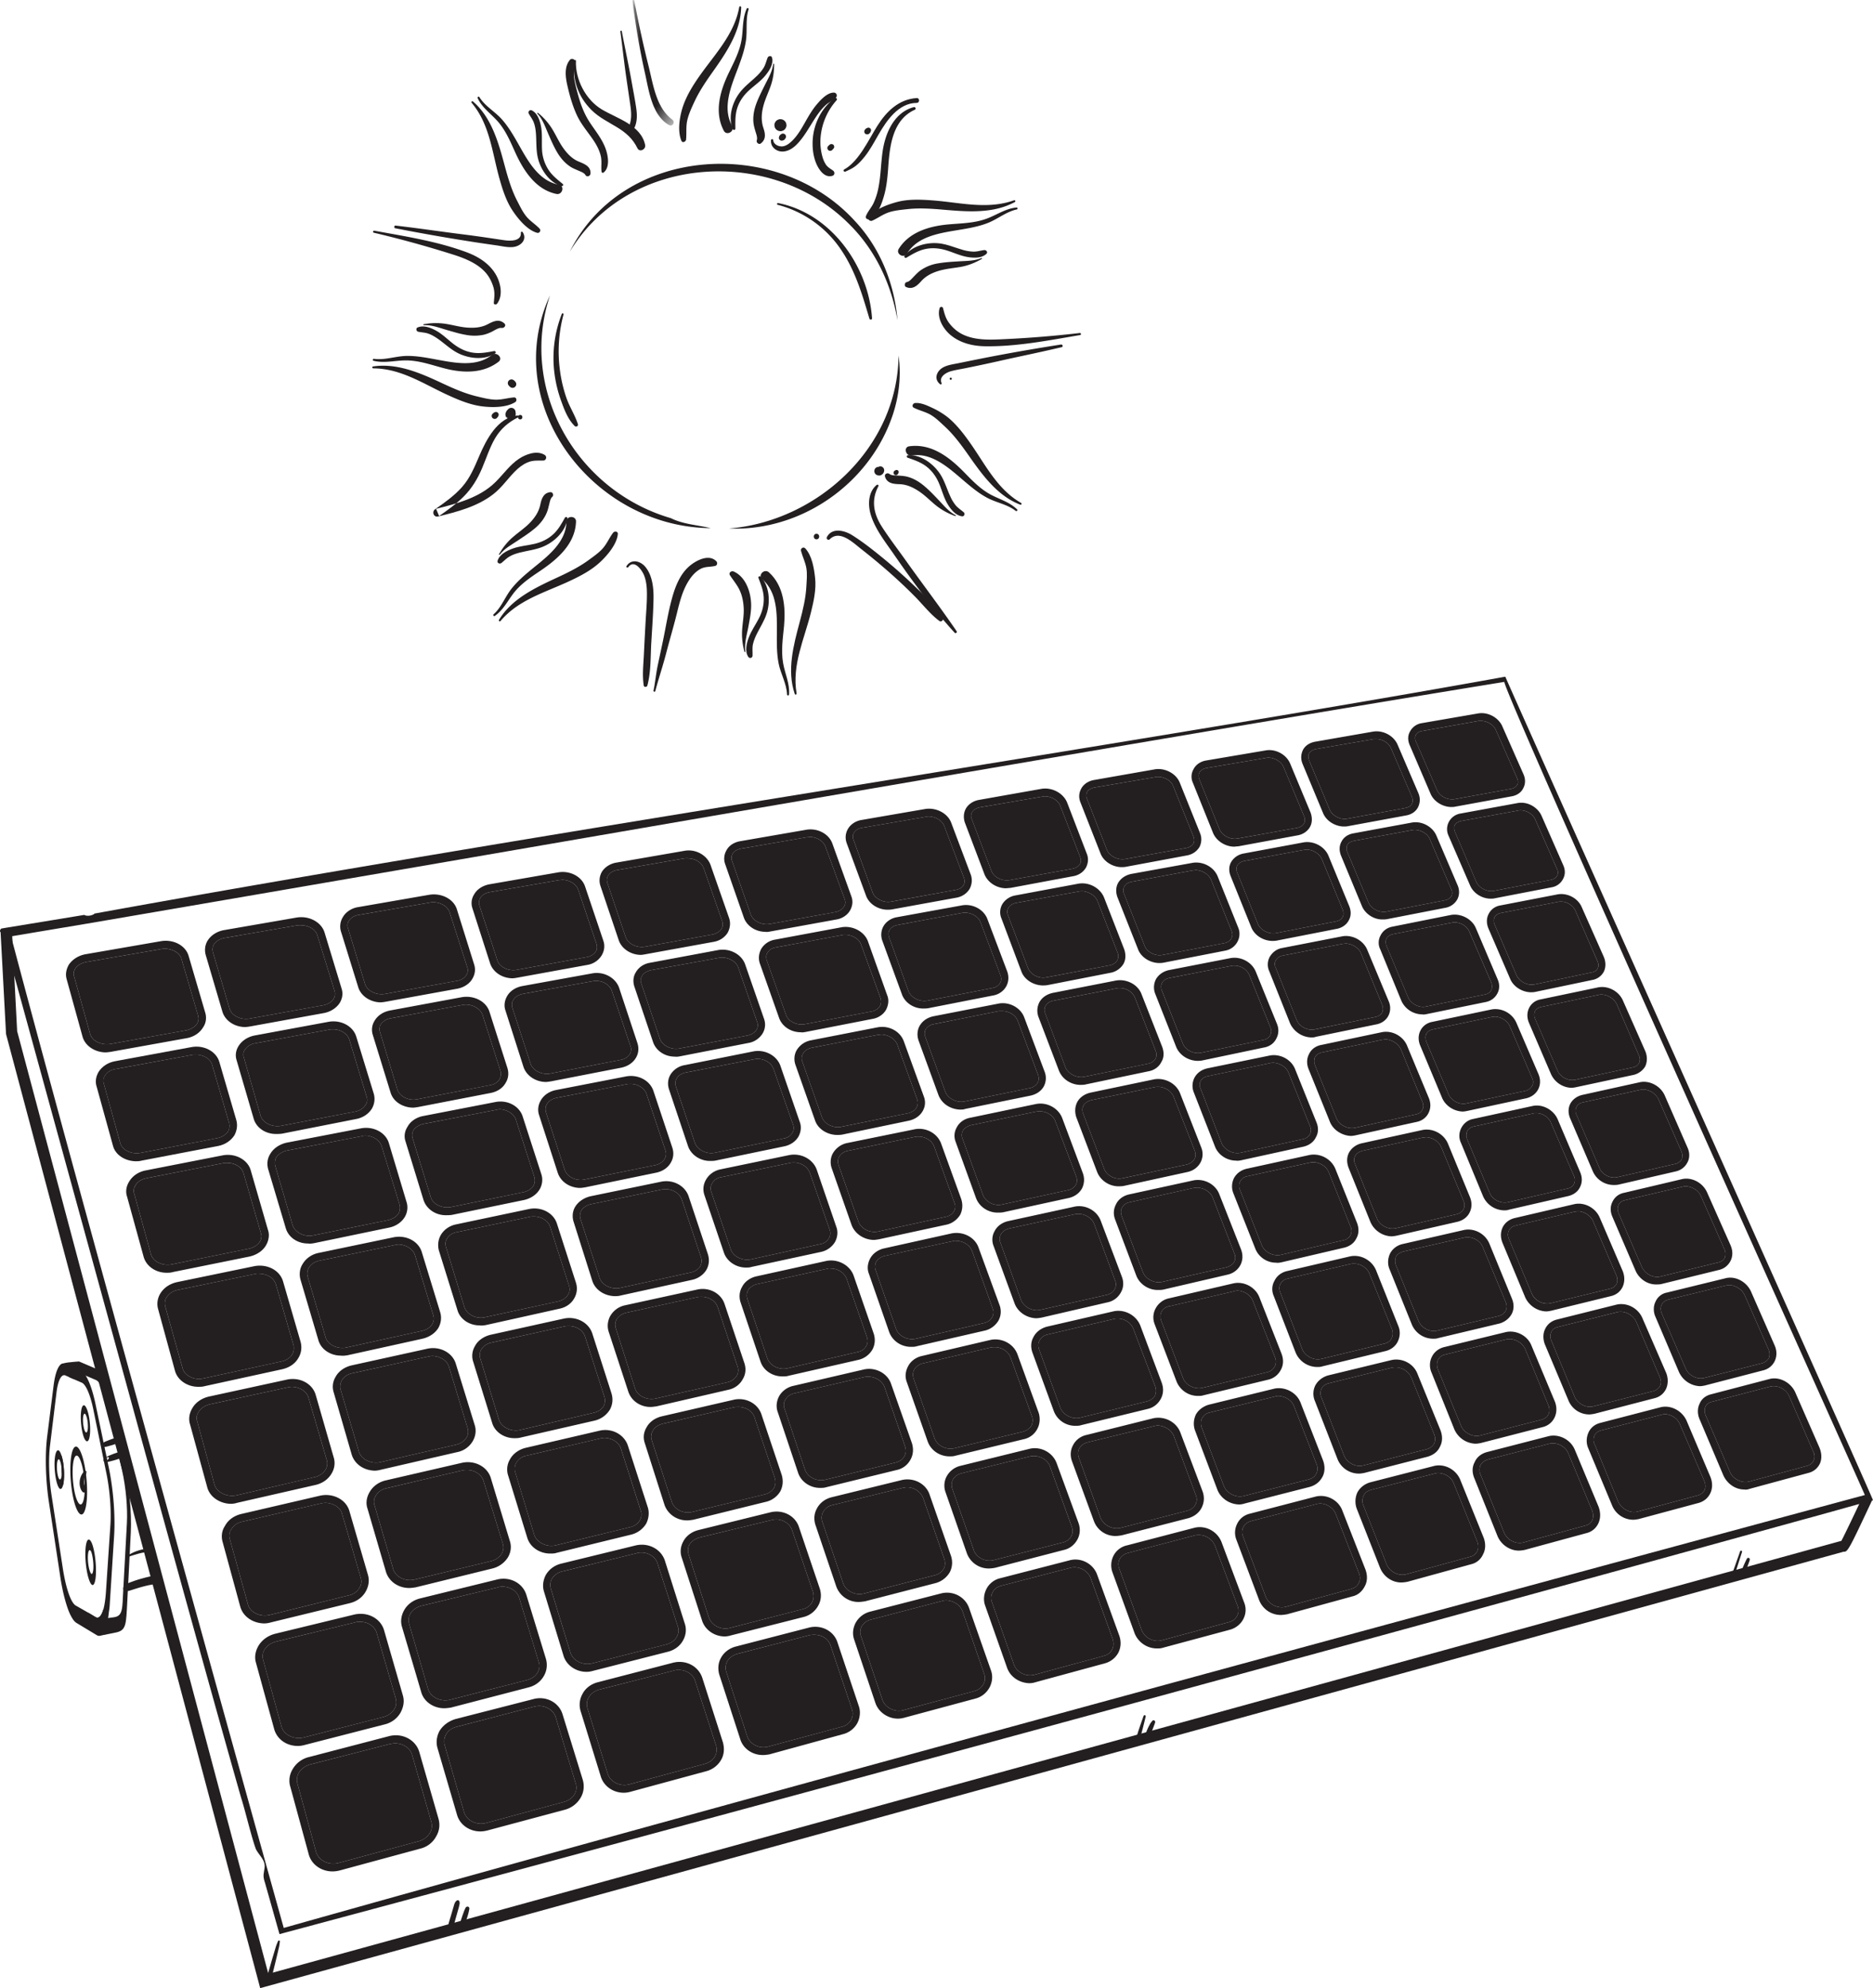
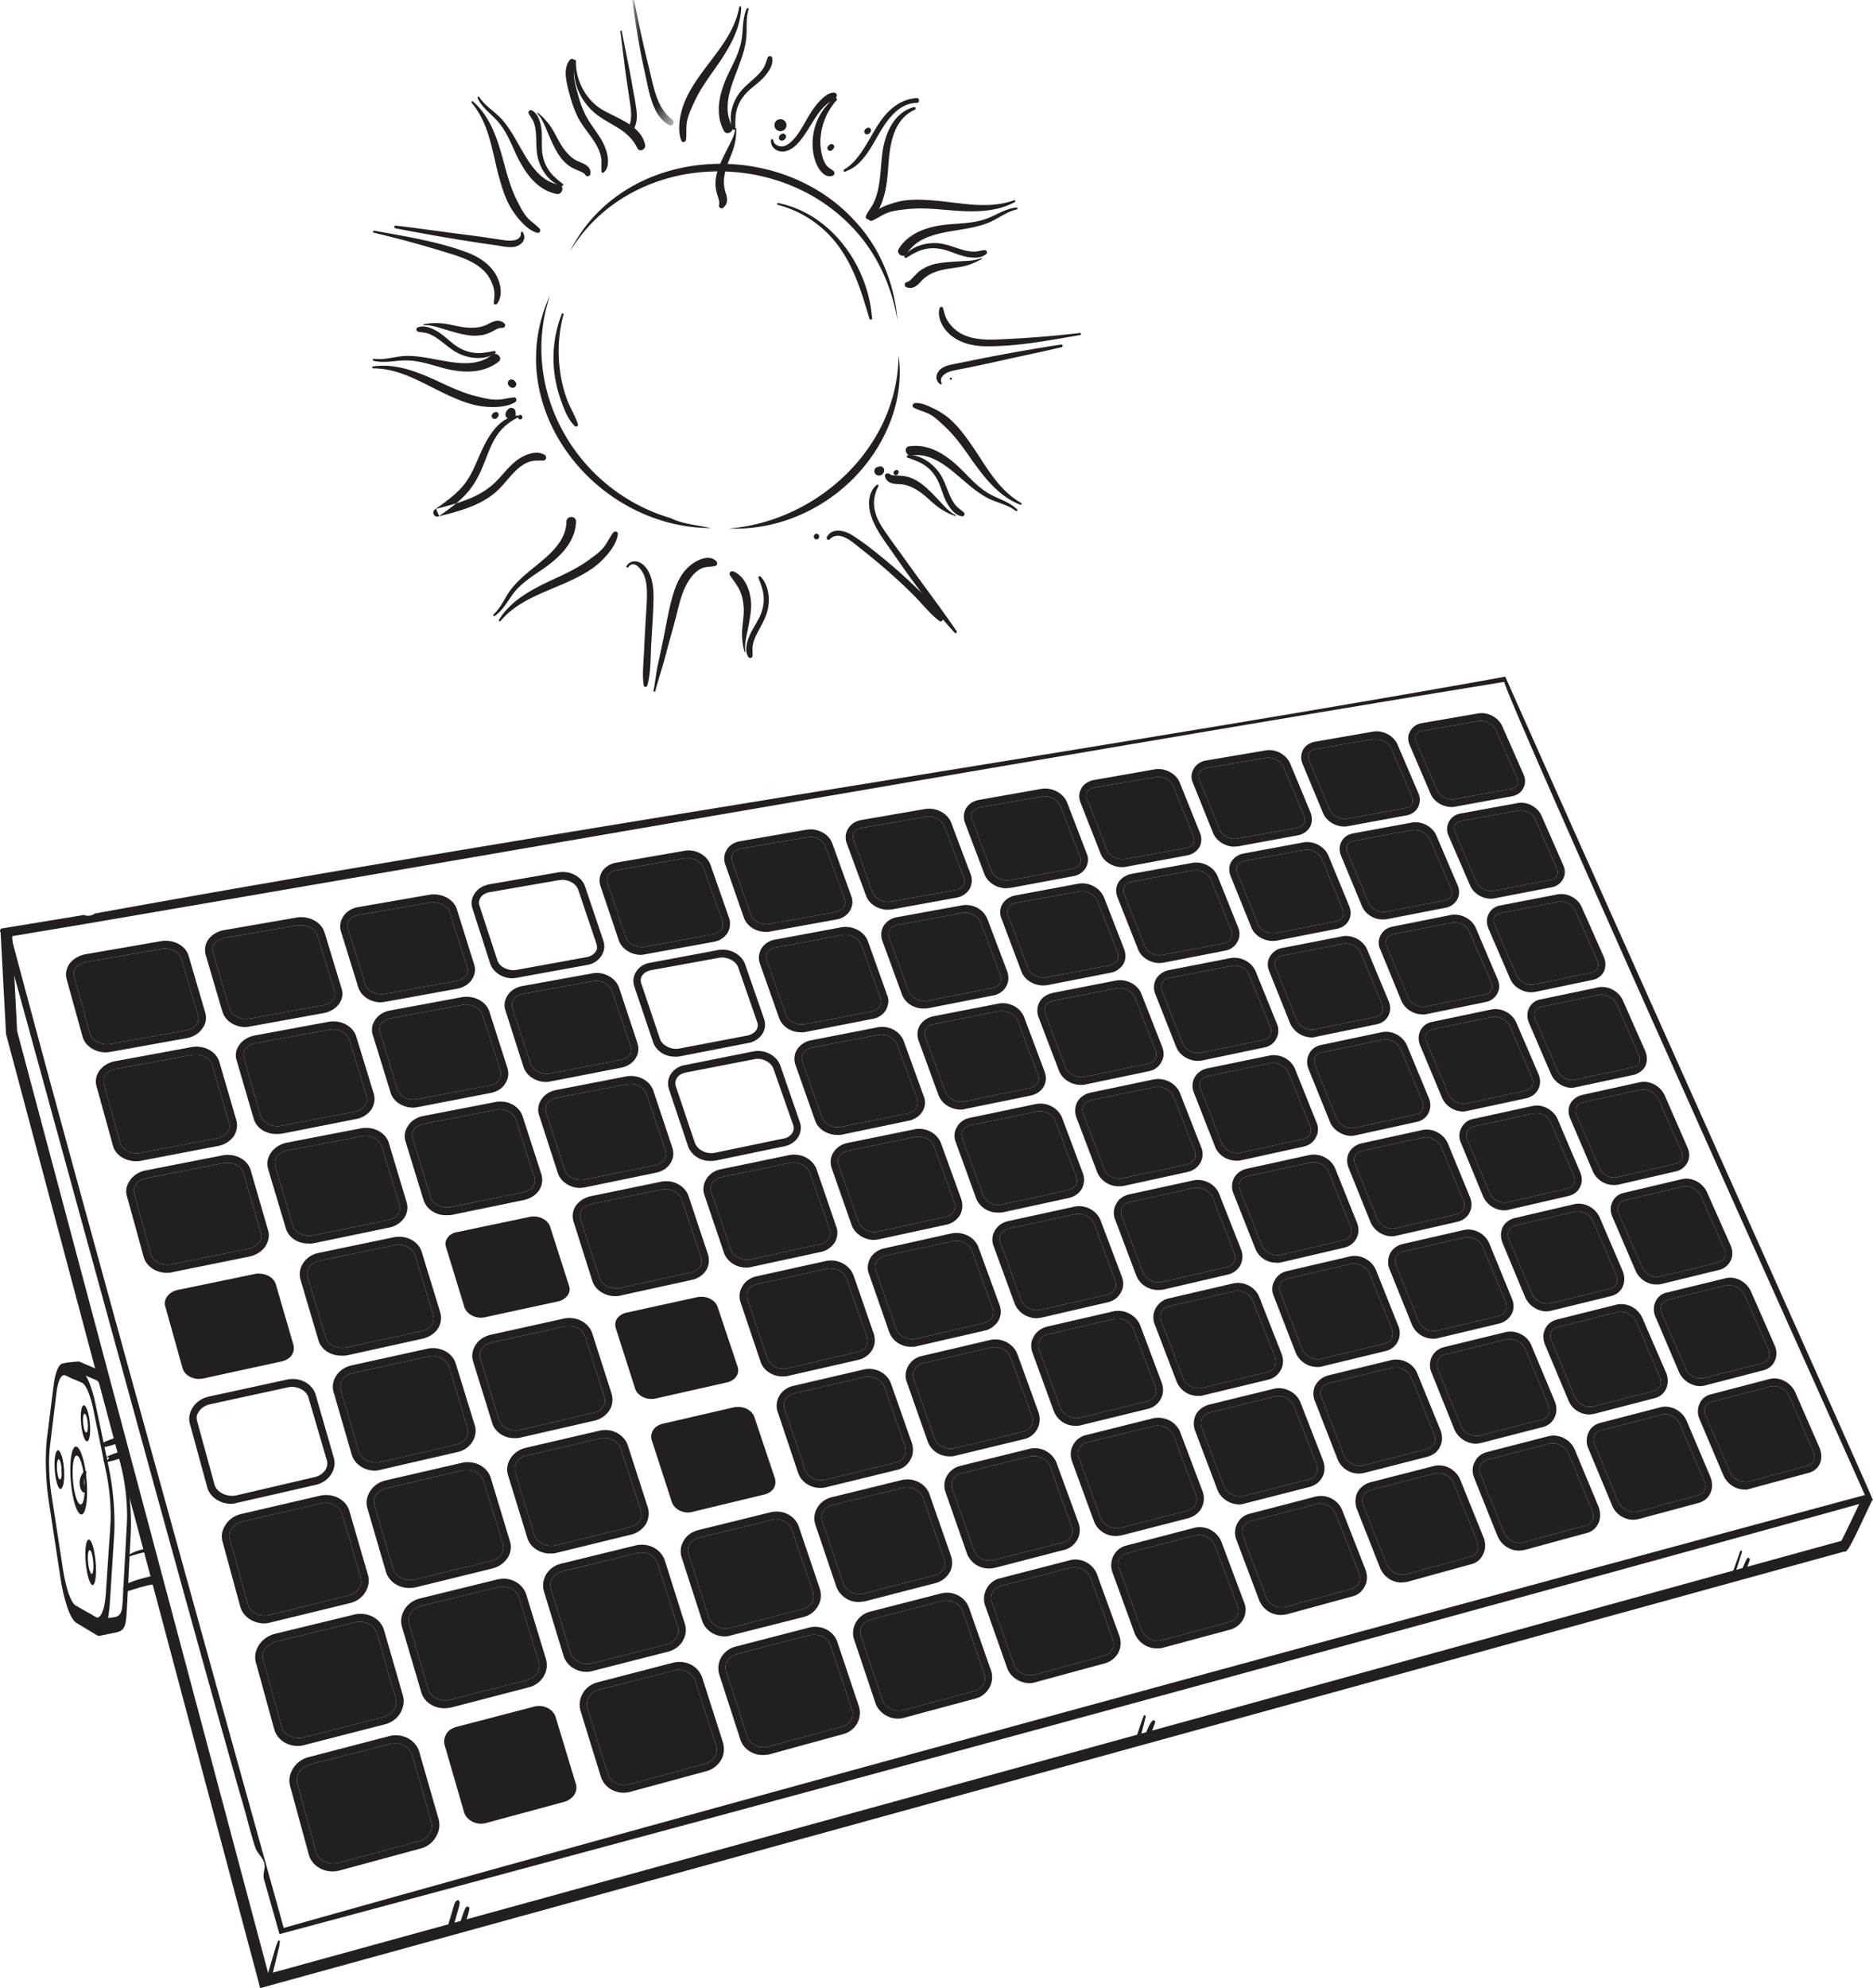
<svg xmlns="http://www.w3.org/2000/svg" xmlns:xlink="http://www.w3.org/1999/xlink" width="115" height="122" viewBox="0 0 115 122">
  <defs>
    <path id="k2b7ks75sa" d="M0 0h2.526v7.702H0z" />
  </defs>
  <g fill="none" fill-rule="evenodd">
    <g fill="#231F20">
      <path d="M80.074 50.1c.06.16.06.3 0 .419-.08.14-.22.24-.42.28l-3.67.657c-.44.08-.942-.18-1.102-.558l-1.244-3.071c-.06-.16-.06-.3 0-.42.08-.139.241-.239.442-.278l3.649-.619c.06-.02.12-.02.18-.02.38.02.762.26.902.579l1.263 3.031zM86.69 48.904c.06.16.06.299 0 .418-.06.14-.2.22-.4.26l-3.57.658c-.42.08-.921-.18-1.082-.559l-1.263-3.031c-.06-.16-.06-.3 0-.419.06-.12.22-.22.401-.26l3.569-.617h.18c.361 0 .742.239.882.558l1.284 2.992zM93.146 47.747c.06.14.08.299.02.399-.08.14-.2.219-.38.259l-3.49.638c-.42.06-.901-.18-1.062-.558l-1.303-2.992a.463.463 0 0 1 0-.399c.06-.12.22-.22.401-.239l3.469-.618h.16c.38.02.742.24.882.558l1.303 2.952zM98.078 58.975c.08.16.08.319.02.439-.06.14-.2.239-.38.259l-3.509.738a1.05 1.05 0 0 1-1.103-.578l-1.343-3.112a.555.555 0 0 1 0-.438c.06-.12.2-.22.401-.26l3.489-.678c.06-.02.14-.02.2-.02.36 0 .742.24.882.579l1.343 3.07zM82.44 55.824c.06.16.06.319 0 .439-.06.14-.22.239-.42.279l-3.67.718c-.461.08-.962-.18-1.123-.579l-1.263-3.13a.554.554 0 0 1 0-.44c.08-.139.24-.239.441-.279l3.65-.678c.06 0 .14-.02.2-.02.38.02.762.26.902.579l1.283 3.11zM89.096 54.547c.08.16.08.32.02.44-.08.139-.22.219-.4.259l-3.59.698c-.44.08-.942-.18-1.102-.559l-1.303-3.111a.508.508 0 0 1 0-.419c.08-.14.22-.22.42-.26l3.57-.657c.42-.08.922.18 1.082.558l1.303 3.051zM95.592 53.311c.08.14.08.3.02.419-.08.14-.2.22-.38.26l-3.51.677c-.42.08-.921-.18-1.082-.558l-1.303-3.052c-.06-.16-.08-.299-.02-.418.08-.14.22-.22.401-.26l3.489-.638c.06-.02.12-.02.18-.02.36.02.742.24.882.579l1.323 3.011zM91.562 60.291c.06.16.06.34 0 .459-.06.14-.2.24-.4.28l-3.61.737c-.42.1-.942-.18-1.102-.578l-1.323-3.151a.554.554 0 0 1 0-.44c.08-.139.22-.238.42-.278l3.59-.698c.06-.02.12-.02.18-.02.38 0 .762.239.902.578l1.343 3.111zM84.866 61.667c.06.16.06.32 0 .459-.08.14-.22.24-.421.28l-3.71.757c-.44.1-.961-.16-1.122-.578l-1.283-3.191a.467.467 0 0 1 0-.459c.08-.14.22-.26.441-.3l3.67-.717c.08 0 .14-.02.2-.02.38.02.782.26.922.598l1.303 3.171zM87.332 67.61c.08.18.08.34 0 .48-.06.159-.22.258-.42.298l-3.71.818c-.461.1-.982-.18-1.143-.578l-1.323-3.271a.655.655 0 0 1 0-.479c.08-.16.24-.26.441-.299l3.71-.778c.06 0 .12-.02.2-.02.38.02.761.26.922.599l1.323 3.23zM94.069 66.155c.08.18.08.339 0 .478-.06.14-.2.24-.381.3l-3.65.777c-.42.1-.942-.16-1.102-.578l-1.363-3.211a.655.655 0 0 1 0-.479c.08-.14.22-.239.42-.279l3.61-.758c.06 0 .14-.02.2-.02.381.02.762.26.902.599l1.364 3.17zM100.625 64.759c.08.16.08.319.02.458-.06.14-.2.24-.381.28l-3.529.757c-.44.1-.942-.16-1.103-.558l-1.383-3.191a.605.605 0 0 1 0-.459c.08-.14.2-.22.401-.259l3.509-.738c.06-.02.14-.02.2-.02.361.02.742.26.902.578l1.364 3.152zM103.231 70.642c.08.18.08.359.02.498-.08.14-.22.24-.38.28l-3.57.817c-.42.1-.942-.16-1.102-.578l-1.404-3.25a.506.506 0 0 1 0-.48c.06-.14.2-.239.381-.279l3.549-.777c.06-.02.12-.02.2-.02.361.02.742.259.903.598l1.403 3.19zM105.878 76.665c.08.18.08.359.02.518-.08.14-.2.24-.381.28l-3.59.877c-.42.1-.941-.18-1.122-.598l-1.423-3.29c-.08-.2-.08-.36 0-.52.06-.14.2-.239.38-.279l3.57-.837c.06-.02.12-.02.2-.02.36.02.762.259.902.598l1.444 3.27zM108.584 82.807c.08.18.08.38.02.539-.08.14-.22.24-.38.299l-3.61.917c-.42.1-.942-.16-1.122-.598l-1.464-3.37c-.08-.2-.08-.38 0-.539.06-.14.2-.24.381-.299l3.589-.878c.06 0 .12-.02.2-.02.361.02.762.26.923.619l1.463 3.33zM111.331 89.07c.1.199.1.398.02.558-.06.16-.2.26-.38.32l-3.61.976c-.42.1-.962-.16-1.143-.598l-1.483-3.45c-.08-.2-.1-.4-.02-.559.08-.16.22-.259.4-.299l3.59-.937c.08-.02.14-.02.22-.02.361 0 .762.24.922.598l1.484 3.41zM104.635 90.865c.08.199.1.398.02.578-.08.16-.22.26-.401.319l-3.71.997c-.44.12-.982-.16-1.182-.598l-1.444-3.51c-.1-.2-.1-.4-.02-.559.08-.16.22-.279.421-.319l3.69-.957c.08-.02.14-.04.22-.04.38.02.782.26.922.638l1.484 3.45zM101.908 84.503c.08.179.1.378.02.538-.08.16-.22.26-.401.32l-3.69.936c-.44.12-.982-.16-1.162-.598l-1.423-3.43a.632.632 0 0 1 0-.539c.06-.16.22-.259.4-.299l3.67-.917c.08-.02.14-.02.22-.02.381.02.762.26.922.618l1.444 3.39zM99.241 78.26c.08.18.08.38.02.519-.08.16-.22.259-.4.299l-3.67.897a1.04 1.04 0 0 1-1.142-.598l-1.404-3.35a.588.588 0 0 1 0-.519c.06-.14.22-.26.401-.3l3.65-.857c.08 0 .14-.02.22-.02.36.02.761.26.902.619l1.423 3.31zM96.635 72.158c.08.16.08.339 0 .498-.06.14-.2.24-.401.28l-3.649.837c-.441.1-.962-.16-1.123-.578l-1.383-3.291a.655.655 0 0 1 0-.479c.08-.16.22-.259.42-.299l3.63-.798c.06-.02.14-.02.2-.02.381 0 .762.24.902.599l1.404 3.25zM89.858 73.693c.08.18.08.36 0 .499-.06.16-.22.26-.42.319l-3.73.857c-.461.1-.982-.16-1.163-.598l-1.343-3.33c-.08-.18-.08-.36 0-.499.08-.16.24-.26.441-.32l3.73-.817c.06 0 .14-.02.2-.02.38.02.782.26.922.619l1.363 3.29zM92.445 79.896c.08.18.08.379 0 .538-.08.16-.22.26-.421.32l-3.77.897c-.46.12-.982-.16-1.162-.599l-1.384-3.41a.767.767 0 0 1 0-.519c.08-.16.24-.259.441-.319l3.75-.857c.08-.02.14-.02.22-.02.38 0 .782.24.922.598l1.404 3.37zM95.071 86.238c.08.2.08.398 0 .558-.08.16-.22.26-.42.32l-3.79.976c-.441.1-.983-.16-1.163-.618l-1.424-3.47c-.06-.2-.06-.399.02-.558.08-.16.221-.28.421-.32l3.77-.937c.08 0 .16-.02.22-.02.401.02.782.26.943.618l1.423 3.45zM97.758 92.7c.08.219.08.418 0 .598-.08.16-.22.279-.421.319l-3.81 1.037c-.46.12-1.002-.16-1.183-.618l-1.443-3.55a.725.725 0 0 1 0-.579c.08-.16.24-.279.44-.339l3.79-.977c.08-.02.16-.02.24-.02.382 0 .783.26.923.618l1.464 3.51zM90.7 94.594c.08.22.08.419 0 .598-.08.16-.24.3-.44.34l-3.93 1.076c-.461.12-1.023-.16-1.203-.638l-1.424-3.61a.723.723 0 0 1 .02-.578c.08-.18.24-.3.461-.36l3.89-.996c.08-.02.16-.04.24-.04.401.02.802.26.943.638l1.443 3.57zM88.054 88.013c.08.199.08.398 0 .578-.1.16-.24.28-.461.339l-3.89.997c-.46.12-1.002-.16-1.183-.618l-1.383-3.55a.632.632 0 0 1 0-.538c.08-.18.26-.3.461-.34l3.87-.957c.08-.02.16-.02.24-.02.381 0 .782.26.942.618l1.404 3.49zM85.468 81.57c.06.2.06.38-.02.54-.08.179-.241.298-.442.338l-3.87.938c-.46.12-1.002-.16-1.182-.599l-1.343-3.47c-.08-.18-.08-.379 0-.518.08-.18.26-.3.46-.34l3.85-.897c.08-.02.14-.02.22-.02.402 0 .803.26.943.619l1.384 3.41zM82.921 75.269c.08.18.08.359 0 .518a.62.62 0 0 1-.44.32l-3.85.897c-.461.1-1.003-.18-1.163-.598l-1.343-3.41a.618.618 0 0 1 .02-.5.62.62 0 0 1 .46-.319l3.83-.837c.06-.02.14-.02.2-.02.402 0 .803.26.943.598l1.343 3.35zM80.435 69.106a.57.57 0 0 1 0 .479.62.62 0 0 1-.44.319l-3.83.838c-.461.1-.983-.18-1.163-.599l-1.283-3.33a.506.506 0 0 1 0-.479c.08-.16.24-.26.46-.3l3.81-.797c.06-.02.14-.02.2-.02.402.02.783.26.923.599l1.323 3.29zM73.358 70.622c.06.18.06.359-.02.498-.08.16-.26.28-.461.34l-3.93.837c-.481.12-1.002-.16-1.163-.598l-1.283-3.37a.569.569 0 0 1 .02-.48c.08-.159.26-.278.481-.338l3.89-.798c.08-.02.16-.02.22-.02.401 0 .802.26.943.598l1.303 3.33zM75.784 76.904c.08.18.08.36 0 .519-.08.16-.26.279-.461.339l-3.95.897c-.481.12-1.023-.16-1.203-.598l-1.303-3.45c-.06-.18-.06-.36.02-.499.1-.18.26-.3.481-.339l3.93-.878c.08 0 .16-.02.22-.02.401.02.802.26.943.619l1.323 3.41zM78.29 83.306c.08.2.06.379-.02.538-.08.18-.24.3-.461.36l-3.97.957c-.481.12-1.043-.16-1.203-.599l-1.343-3.53a.713.713 0 0 1 .02-.538c.1-.18.26-.3.501-.34l3.95-.917c.06-.02.14-.04.22-.04.401.02.802.26.943.639l1.363 3.47zM80.836 89.847c.08.2.08.4-.02.579-.08.18-.24.299-.461.359l-3.99 1.017c-.481.12-1.042-.16-1.223-.618l-1.363-3.59c-.06-.2-.06-.4.02-.559.1-.18.26-.319.481-.359l3.99-.977c.08-.02.14-.04.22-.04.421.02.822.26.963.638l1.383 3.55zM83.443 96.548c.08.2.08.42-.02.599-.08.18-.241.299-.462.359l-4.03 1.097c-.48.12-1.042-.16-1.223-.639l-1.383-3.67a.694.694 0 0 1 .02-.598c.08-.179.26-.299.481-.359l3.99-1.037c.08-.02.16-.04.26-.04.402.02.803.28.943.659l1.424 3.63zM75.984 98.543c.08.2.08.419-.02.598-.1.2-.28.34-.501.399l-4.13 1.117c-.501.14-1.063-.16-1.243-.638l-1.364-3.75a.694.694 0 0 1 .02-.598c.1-.18.281-.32.522-.38l4.11-1.076c.08-.02.16-.02.24-.02.421 0 .822.26.983.658l1.383 3.69zM73.418 91.742c.08.2.08.399-.02.578-.08.18-.26.32-.481.38l-4.11 1.056c-.502.12-1.063-.16-1.243-.638l-1.324-3.67a.68.68 0 0 1 .02-.558c.1-.18.281-.319.502-.379l4.09-.997c.08-.02.16-.04.24-.04.421.02.842.28.983.658l1.343 3.61zM70.932 85.08c.06.2.06.38-.02.56-.1.179-.28.298-.501.358l-4.09.997c-.482.12-1.043-.16-1.223-.618l-1.304-3.59c-.06-.18-.06-.379.04-.538.08-.18.281-.32.502-.359l4.07-.957c.08-.02.14-.02.22-.02.421 0 .822.259.963.638l1.343 3.53zM68.466 78.58c.08.179.06.358-.02.518-.08.18-.26.299-.481.359l-4.07.917c-.482.12-1.023-.16-1.203-.598l-1.263-3.51a.587.587 0 0 1 .02-.519c.1-.18.28-.299.5-.359l4.05-.877c.06-.02.141-.02.221-.02.421 0 .822.26.963.618l1.283 3.47zM66.08 72.197c.06.18.06.36-.02.499a.7.7 0 0 1-.501.34l-4.03.877c-.481.12-1.023-.16-1.183-.599l-1.243-3.43a.545.545 0 0 1 .02-.499c.08-.16.28-.279.501-.339l4.01-.837c.08 0 .14-.02.22-.02.422.02.823.26.943.618l1.283 3.39zM58.602 73.813c.08.18.06.339-.02.498-.1.18-.281.32-.522.36l-4.13.897c-.501.12-1.062-.16-1.223-.598l-1.223-3.49a.616.616 0 0 1 .04-.5c.1-.179.301-.318.522-.358l4.13-.858c.08-.02.16-.02.22-.02.421 0 .842.26.963.619l1.243 3.45zM60.947 80.294c.08.18.06.36-.02.519-.1.2-.28.32-.521.379l-4.17.957c-.501.12-1.063-.16-1.223-.618l-1.243-3.57a.663.663 0 0 1 .02-.518c.1-.18.3-.32.541-.38l4.15-.897c.08-.02.16-.04.24-.02.422 0 .823.26.963.618l1.263 3.53zM63.353 86.896c.08.2.06.399-.02.578-.1.18-.3.32-.521.379l-4.21 1.017c-.502.12-1.063-.16-1.223-.618l-1.284-3.65c-.06-.2-.06-.379.04-.558.1-.18.281-.32.522-.38l4.17-.976c.1-.02.18-.02.26-.02.422 0 .823.259.963.638l1.303 3.59zM65.8 93.677c.08.199.08.398-.02.578-.101.2-.281.339-.522.399l-4.23 1.077c-.502.14-1.083-.14-1.244-.619l-1.303-3.729a.723.723 0 0 1 .02-.578c.1-.2.301-.34.542-.4l4.21-1.036c.08-.02.16-.02.24-.02.422 0 .843.26.983.658l1.323 3.67zM68.325 100.597c.06.22.06.439-.04.618-.1.2-.28.34-.52.399l-4.251 1.157c-.522.14-1.103-.16-1.263-.638l-1.344-3.81a.734.734 0 0 1 .04-.618c.1-.2.281-.339.542-.399l4.23-1.097c.501-.14 1.063.16 1.243.619l1.363 3.769zM60.426 102.71c.08.22.06.44-.04.62-.1.219-.3.358-.541.438l-4.391 1.177c-.521.14-1.123-.16-1.283-.659l-1.303-3.869a.734.734 0 0 1 .04-.618c.12-.2.32-.359.581-.419l4.35-1.136c.08-.02.181-.04.261-.04.441.02.862.279 1.003.678l1.323 3.829zM57.98 95.67c.06.2.06.42-.04.6-.12.199-.3.338-.561.398l-4.331 1.117c-.541.14-1.123-.16-1.283-.638l-1.283-3.79a.728.728 0 0 1 .06-.578c.1-.2.3-.359.561-.419l4.31-1.057c.101-.02.181-.04.281-.04.421 0 .843.28.983.659l1.303 3.749zM55.574 88.77c.06.2.06.4-.04.579-.1.2-.3.339-.541.399l-4.33 1.057c-.522.12-1.084-.16-1.244-.639l-1.243-3.709a.61.61 0 0 1 .04-.558c.1-.2.3-.34.561-.4l4.291-.996c.08-.02.16-.02.26-.02.422 0 .843.259.983.638l1.263 3.65zM53.228 82.05c.06.179.06.378-.04.538-.1.2-.3.339-.541.379l-4.29.997c-.522.12-1.083-.16-1.244-.618l-1.223-3.63a.714.714 0 0 1 .04-.538.87.87 0 0 1 .562-.38l4.27-.937c.08-.02.16-.04.24-.02.442 0 .843.26.983.639l1.243 3.57zM50.943 75.468c.06.18.04.36-.04.499-.1.2-.301.339-.542.379l-4.27.937c-.501.1-1.083-.18-1.223-.618l-1.203-3.55a.55.55 0 0 1 .06-.499c.1-.2.3-.339.561-.379l4.23-.877c.081-.02.161-.02.241-.02.421 0 .822.26.963.618l1.223 3.51zM43.043 77.163c.06.18.04.36-.04.519-.1.2-.32.339-.581.399l-4.37.957c-.522.1-1.104-.18-1.244-.638l-1.163-3.59a.664.664 0 0 1 .04-.518c.12-.2.341-.34.602-.4l4.35-.897c.08-.02.16-.02.241-.02.441 0 .862.26.983.638l1.182 3.55z" />
      <path d="M111.351 89.628a.613.613 0 0 0-.02-.558l-1.484-3.41a1.059 1.059 0 0 0-.922-.599c-.08 0-.14 0-.22.02l-3.59.937c-.18.04-.32.14-.4.3-.08.159-.06.358.02.558l1.483 3.45c.18.439.722.698 1.143.598l3.61-.977c.18-.06.32-.16.38-.319zm.36-.798c.141.34.161.698.021.997-.14.28-.381.48-.702.559l-3.609.977c-.1.04-.22.06-.32.04-.542 0-1.043-.34-1.284-.858l-1.463-3.45c-.14-.319-.14-.678 0-.957.12-.3.38-.499.702-.578l3.588-.938c.602-.16 1.304.2 1.584.818l1.484 3.39z" />
      <path d="M115 92.061c-1.123.3-3.288.918-4.41 1.217a12941.909 12941.909 0 0 1-93.43 25.408l-.602-2.134-.3-1.057c-.06-.18-.1-.38-.06-.559.02-.2.08-.379.04-.538-.04-.32-.341-.579-.522-.918-.26-.678-.681-2.453-.902-3.13-1.504-5.246-5.233-18.768-6.636-23.893L.158 57.26c-.3-.08-.08-.28-.08-.28l.36-.06 4.732-.777c.261.14.642-.04.622-.08 27.548-5.006 64.578-10.55 86.633-14.539.22.579 22.334 49.859 22.575 50.537M92.364 41.844C70.03 45.474 32.838 51.974 5.331 56.68l-4.652.778c4.331 16.374 16.742 60.848 16.742 60.848 31.798-8.975 97.078-26.565 97.078-26.565-.341-.838-22.135-49.14-22.135-49.898" />
      <path d="M108.604 83.346a.72.72 0 0 0-.02-.539l-1.463-3.33c-.16-.36-.562-.599-.923-.618-.08 0-.14.02-.2.02l-3.589.877c-.18.06-.32.16-.38.3-.081.159-.081.338 0 .538l1.463 3.37c.18.439.701.698 1.123.598l3.608-.917c.16-.06.301-.16.381-.3zm.361-.778c.14.32.14.658 0 .957-.14.28-.38.479-.681.559l-3.61.937c-.1.02-.2.04-.32.04a1.481 1.481 0 0 1-1.263-.858l-1.444-3.39c-.14-.3-.14-.658 0-.937a.95.95 0 0 1 .702-.559l3.589-.877c.601-.16 1.283.2 1.564.797l1.463 3.331zM105.898 77.183a.669.669 0 0 0-.02-.518l-1.444-3.271c-.14-.339-.541-.578-.902-.598-.08 0-.14 0-.2.02l-3.57.837c-.18.04-.32.14-.38.28-.08.16-.08.319 0 .518l1.423 3.29c.18.42.702.699 1.123.599l3.589-.877c.18-.04.3-.14.38-.28zm.36-.758c.14.32.14.659 0 .938-.14.279-.38.478-.681.558l-3.589.878c-.1.02-.2.02-.32.02-.522 0-1.023-.34-1.244-.838l-1.423-3.31c-.14-.32-.14-.639 0-.918.14-.3.4-.499.722-.558l3.548-.838c.602-.14 1.283.22 1.544.818l1.444 3.25zM104.655 91.443c.08-.18.06-.38-.02-.578l-1.484-3.45c-.14-.38-.541-.619-.922-.639-.08 0-.14.02-.22.04l-3.69.957c-.2.04-.34.16-.421.32-.08.159-.08.358.02.558l1.444 3.51c.2.439.741.718 1.183.598l3.709-.997c.18-.06.32-.16.4-.32zm.36-.818c.14.34.14.698 0 .997-.14.3-.38.499-.701.599l-3.71.997c-.12.02-.22.04-.34.04a1.405 1.405 0 0 1-1.283-.878l-1.464-3.51c-.14-.319-.12-.678.02-.977.14-.3.401-.499.722-.578l3.689-.958c.621-.16 1.323.2 1.604.818l1.463 3.45zM103.251 71.14c.06-.14.06-.319-.02-.498l-1.403-3.191a1.108 1.108 0 0 0-.903-.598c-.08 0-.14 0-.2.02l-3.549.777c-.18.04-.32.14-.38.28-.08.14-.08.319 0 .478l1.403 3.251c.16.419.681.678 1.102.578l3.57-.817c.16-.04.3-.14.38-.28zm.361-.718c.14.3.14.639 0 .898-.14.28-.38.479-.702.558l-3.548.818c-.1.02-.2.02-.301.02a1.403 1.403 0 0 1-1.263-.838l-1.384-3.23c-.14-.32-.14-.639 0-.918.14-.26.401-.459.722-.538l3.529-.778c.601-.14 1.283.22 1.544.798l1.403 3.21zM101.928 85.041c.08-.16.06-.359-.02-.538l-1.444-3.39a1.092 1.092 0 0 0-.922-.62c-.08 0-.14 0-.22.02l-3.67.918c-.18.04-.34.14-.4.3a.632.632 0 0 0 0 .538l1.423 3.43c.18.439.722.718 1.163.598l3.689-.937c.18-.06.32-.16.4-.319zm.38-.778c.121.32.121.678-.02.977-.14.28-.38.48-.7.559l-3.69.957c-.12.02-.22.04-.34.04a1.378 1.378 0 0 1-1.264-.877l-1.443-3.43c-.12-.32-.12-.659.02-.938.14-.3.4-.499.721-.578l3.67-.918c.641-.14 1.323.22 1.583.838l1.464 3.37zM100.645 65.217a.53.53 0 0 0-.02-.458l-1.364-3.152c-.16-.319-.541-.558-.902-.578-.06 0-.14 0-.2.02l-3.509.738c-.2.04-.32.12-.4.26-.061.139-.061.298 0 .458l1.382 3.19c.16.4.662.659 1.103.56l3.529-.759c.18-.04.32-.14.38-.279zm.38-.698c.121.3.121.618 0 .898-.14.259-.4.458-.701.538l-3.549.758c-.1.02-.2.04-.3.04a1.431 1.431 0 0 1-1.244-.838l-1.363-3.17c-.12-.3-.12-.619.02-.898a.96.96 0 0 1 .702-.519l3.529-.738c.601-.12 1.263.22 1.523.798l1.384 3.131zM99.261 78.779a.67.67 0 0 0-.02-.519l-1.423-3.31c-.14-.36-.541-.599-.902-.619-.08 0-.14.02-.22.02l-3.65.858c-.18.04-.34.16-.4.3a.588.588 0 0 0 0 .518l1.403 3.35c.18.439.701.698 1.142.598l3.67-.897c.18-.04.32-.14.4-.3zm.381-.758c.12.319.12.658-.02.957-.14.28-.38.479-.722.559l-3.669.897c-.1.02-.2.04-.32.04a1.481 1.481 0 0 1-1.263-.858l-1.404-3.37c-.12-.32-.12-.638.02-.937.14-.28.401-.479.722-.559l3.669-.857c.622-.14 1.303.219 1.564.817l1.423 3.31zM98.099 59.414c.06-.12.06-.28-.02-.44l-1.344-3.07c-.14-.34-.521-.579-.882-.579-.06 0-.14 0-.2.02l-3.489.678c-.2.04-.34.14-.401.26-.06.14-.06.279 0 .438l1.343 3.112c.18.398.662.658 1.103.578l3.509-.738c.18-.02.32-.12.38-.26zm.38-.678c.12.299.12.618 0 .877a.985.985 0 0 1-.701.519l-3.529.738c-.1.02-.2.02-.28.02-.522-.02-1.043-.34-1.244-.818l-1.343-3.111c-.12-.3-.12-.619.02-.878a.96.96 0 0 1 .702-.518l3.508-.678c.602-.12 1.264.219 1.504.777l1.363 3.072zM97.758 93.298c.08-.18.08-.38 0-.599l-1.464-3.51c-.14-.359-.541-.618-.922-.618-.08 0-.16 0-.24.02l-3.79.977c-.2.06-.36.18-.441.34a.725.725 0 0 0 0 .578l1.443 3.55c.18.458.722.737 1.183.618l3.81-1.037c.2-.04.34-.16.42-.32zm.4-.818c.121.339.121.698-.02.997-.14.3-.4.519-.721.598l-3.81 1.037c-.12.02-.24.04-.36.04-.542 0-1.083-.359-1.304-.897l-1.423-3.55c-.14-.34-.14-.678.02-.977.14-.32.401-.519.742-.619l3.79-.977c.64-.16 1.362.2 1.623.838l1.464 3.51zM96.635 72.656a.547.547 0 0 0 0-.498l-1.404-3.251c-.14-.36-.52-.599-.902-.599-.06 0-.14 0-.2.02l-3.63.798c-.2.04-.34.14-.42.3-.06.139-.06.298 0 .478l1.383 3.29c.16.42.682.679 1.123.579l3.649-.838c.2-.04.34-.14.4-.279zm.38-.738c.141.32.141.638 0 .918-.14.299-.4.478-.72.558l-3.65.838c-.1.04-.22.04-.32.04a1.445 1.445 0 0 1-1.264-.858l-1.363-3.29c-.14-.3-.12-.619.02-.898.14-.28.4-.499.722-.559l3.649-.797c.601-.14 1.283.22 1.543.797l1.384 3.251zM95.612 53.73c.06-.12.06-.28-.02-.419L94.27 50.3c-.14-.34-.521-.559-.882-.579-.06 0-.12 0-.18.02l-3.489.638c-.18.04-.32.12-.401.26-.06.12-.04.259.02.418l1.303 3.052c.16.379.662.638 1.083.558l3.508-.678c.18-.04.301-.12.381-.26zm-3.849 1.396c-.08.02-.18.02-.28.02-.522-.02-1.023-.34-1.224-.818l-1.323-3.051a.945.945 0 0 1 .02-.838.982.982 0 0 1 .722-.518l3.488-.639c.602-.12 1.243.24 1.484.778l1.323 3.012c.14.299.14.598 0 .857a.96.96 0 0 1-.701.519l-3.509.678zM95.071 86.796a.676.676 0 0 0 0-.558l-1.423-3.45c-.16-.36-.542-.599-.943-.619-.06 0-.14.02-.22.02l-3.77.937c-.2.04-.34.16-.42.32-.08.16-.08.359-.02.558l1.423 3.47c.18.459.722.718 1.163.618l3.79-.977c.2-.06.34-.16.42-.319zm.401-.778c.12.32.12.658-.02.958-.14.299-.401.518-.742.598l-3.79.977c-.1.02-.22.04-.34.04a1.47 1.47 0 0 1-1.283-.878l-1.404-3.49c-.14-.319-.12-.678.02-.957.14-.3.422-.518.742-.598l3.77-.918c.641-.16 1.363.2 1.604.818l1.443 3.45zM94.069 66.633c.08-.14.08-.299 0-.478l-1.364-3.171c-.14-.34-.521-.579-.902-.599-.06 0-.14.02-.2.02l-3.61.758c-.2.04-.34.14-.42.28-.06.139-.06.298 0 .478l1.363 3.21c.16.42.682.679 1.103.58l3.649-.779c.18-.06.32-.16.38-.299zm.4-.698c.12.3.12.618-.02.898-.14.279-.4.478-.721.558l-3.63.778c-.1.02-.2.04-.3.04-.541-.02-1.062-.36-1.263-.858l-1.343-3.21c-.12-.3-.12-.619.02-.898.14-.28.4-.479.742-.539l3.608-.757c.622-.12 1.284.219 1.544.817l1.364 3.171zM93.166 48.146c.06-.1.04-.26-.02-.4l-1.303-2.95c-.14-.32-.501-.54-.882-.56h-.16l-3.469.619c-.18.02-.34.12-.4.24-.061.119-.061.259 0 .398l1.302 2.992c.16.379.642.618 1.063.558l3.488-.638c.18-.04.301-.12.381-.26zm.381-.619c.12.28.12.579-.02.838-.12.26-.38.439-.701.499l-3.489.638c-.08.02-.18.02-.26.02-.522-.02-1.043-.34-1.244-.818l-1.283-2.991c-.12-.28-.12-.579.02-.818a.982.982 0 0 1 .722-.519l3.469-.598c.58-.1 1.243.24 1.483.798l1.303 2.951zM92.445 80.434a.632.632 0 0 0 0-.538l-1.404-3.37c-.14-.36-.541-.6-.922-.6-.08 0-.14 0-.22.02l-3.75.858c-.2.06-.36.16-.44.32a.767.767 0 0 0 0 .518l1.383 3.41c.18.44.701.718 1.162.599l3.77-.898c.2-.06.34-.16.42-.319zm.38-.758c.14.32.14.658 0 .938-.16.299-.42.498-.741.598l-3.77.897c-.12.04-.22.04-.34.04a1.417 1.417 0 0 1-1.283-.857l-1.384-3.43c-.12-.3-.1-.639.04-.938.14-.28.421-.499.742-.578l3.75-.858c.64-.16 1.343.2 1.603.818l1.384 3.37zM91.562 60.75c.06-.12.06-.3 0-.459L90.22 57.18c-.14-.339-.521-.578-.902-.578-.06 0-.12 0-.18.02l-3.59.698c-.2.04-.34.14-.42.279-.06.12-.06.28 0 .439l1.323 3.15c.16.4.682.679 1.103.579l3.608-.738c.201-.04.341-.14.401-.28zm.381-.678c.14.299.14.618 0 .877-.14.28-.4.479-.721.539l-3.61.738c-.1.02-.2.04-.3.02a1.418 1.418 0 0 1-1.263-.818l-1.303-3.171a.923.923 0 0 1 .02-.858c.14-.279.4-.478.742-.538l3.588-.718c.602-.1 1.284.24 1.524.818l1.323 3.11zM90.7 95.192c.08-.18.08-.379 0-.598l-1.443-3.57c-.14-.379-.542-.618-.942-.638-.08 0-.16.02-.241.04l-3.89.997c-.22.06-.38.18-.46.359-.081.18-.101.379-.02.578l1.423 3.61c.18.479.742.758 1.203.638l3.93-1.077c.2-.04.36-.18.44-.339zm.401-.817c.12.339.12.698-.04.997-.14.319-.4.538-.742.618l-3.91 1.077c-.12.02-.26.04-.38.04-.561 0-1.083-.36-1.303-.918l-1.424-3.61a1.32 1.32 0 0 1 .04-.997c.16-.299.441-.518.782-.618l3.89-.997c.661-.18 1.383.2 1.644.838l1.443 3.57zM89.858 74.192c.08-.14.08-.32 0-.499l-1.363-3.29c-.14-.36-.541-.599-.922-.619-.06 0-.14.02-.2.02l-3.73.818c-.2.06-.36.16-.441.319-.08.14-.08.32 0 .499l1.343 3.33c.18.439.702.698 1.163.598l3.73-.857c.2-.06.36-.16.42-.32zm.401-.718c.12.299.12.638-.02.917-.14.3-.42.499-.742.579l-3.749.857c-.1.02-.22.04-.32.04a1.47 1.47 0 0 1-1.284-.877l-1.343-3.331c-.12-.32-.12-.638.02-.917.16-.3.441-.499.762-.579l3.73-.817c.64-.14 1.322.219 1.583.817l1.363 3.31zM89.497 54.328c.12.28.12.598-.02.858-.14.259-.4.458-.721.518l-3.59.698c-.1.02-.2.02-.3.02-.521 0-1.043-.339-1.243-.817l-1.283-3.092c-.12-.299-.12-.598.02-.857.14-.28.4-.459.742-.519l3.568-.658c.622-.12 1.284.24 1.524.798l1.303 3.051zm-4.37 1.616 3.588-.698c.18-.04.321-.12.401-.26.06-.12.06-.279-.02-.439l-1.303-3.05c-.16-.38-.661-.639-1.082-.56l-3.57.659c-.2.04-.34.12-.42.26-.06.119-.06.278 0 .418l1.303 3.111c.16.379.662.638 1.103.559zM88.054 88.591a.725.725 0 0 0 0-.578l-1.404-3.49a1.084 1.084 0 0 0-.942-.619c-.08 0-.16 0-.24.02l-3.87.957c-.2.04-.38.16-.461.34a.632.632 0 0 0 0 .538l1.383 3.55c.18.459.722.738 1.183.618l3.89-.997c.22-.06.36-.18.46-.339zm.4-.798c.121.34.121.678-.04.977-.14.32-.42.519-.761.619l-3.89.997c-.1.02-.22.04-.34.04a1.41 1.41 0 0 1-1.304-.898l-1.383-3.55a1.14 1.14 0 0 1 .02-.957c.16-.3.441-.518.782-.618l3.87-.938c.661-.16 1.383.2 1.623.838l1.424 3.49zM87.332 68.09c.08-.14.08-.3 0-.48l-1.323-3.23c-.16-.34-.541-.579-.922-.599-.08 0-.14.02-.2.02l-3.71.778c-.2.04-.36.14-.441.3-.06.139-.06.298 0 .478l1.323 3.27c.16.4.682.679 1.143.579l3.71-.818c.2-.04.36-.14.42-.299zm.401-.699c.12.3.12.618-.02.898-.14.299-.421.498-.742.558l-3.729.818c-.1.02-.2.04-.3.04-.542-.02-1.083-.36-1.284-.858l-1.323-3.27c-.12-.32-.1-.639.04-.898.14-.3.421-.499.762-.559l3.689-.777c.642-.14 1.323.239 1.564.817l1.343 3.231zM86.69 49.322c.06-.12.06-.259 0-.418l-1.283-2.992c-.14-.32-.52-.558-.882-.558h-.18l-3.569.618c-.18.04-.34.14-.401.26-.06.119-.06.258 0 .418l1.263 3.031c.16.38.662.638 1.083.559l3.569-.658c.2-.04.34-.12.4-.26zm.402-.638c.12.3.1.578-.02.838-.14.279-.402.458-.742.518l-3.57.658c-.08.02-.18.02-.28.02-.521-.02-1.042-.339-1.243-.817l-1.263-3.032c-.12-.299-.1-.578.02-.837.14-.28.421-.459.762-.519l3.549-.618c.601-.1 1.263.24 1.503.798l1.284 2.991zM85.447 82.11c.08-.16.08-.34.02-.54l-1.383-3.41c-.14-.358-.541-.618-.942-.618-.08 0-.14 0-.22.02l-3.85.898c-.2.04-.381.16-.461.339-.08.14-.08.339 0 .518l1.343 3.47c.18.44.722.718 1.183.599l3.87-.938c.2-.04.36-.16.44-.339zm.401-.759c.14.32.12.659-.02.958-.14.299-.42.518-.761.598l-3.87.937c-.12.04-.22.04-.34.04a1.442 1.442 0 0 1-1.304-.877l-1.343-3.47c-.14-.32-.12-.659.04-.938.14-.299.42-.518.762-.598l3.85-.897c.66-.16 1.362.219 1.623.837l1.363 3.41zM84.866 62.126c.06-.14.06-.3 0-.459l-1.303-3.17c-.14-.34-.541-.58-.922-.599-.06 0-.12.02-.2.02l-3.67.718c-.22.04-.36.16-.441.3-.08.139-.08.298 0 .458l1.283 3.19c.16.42.682.679 1.123.58l3.709-.759c.2-.04.34-.14.421-.279zm.401-.678c.12.28.12.598-.02.877-.14.28-.421.48-.762.539l-3.689.758c-.1.04-.2.04-.3.04a1.486 1.486 0 0 1-1.284-.858l-1.283-3.21a.988.988 0 0 1 .02-.858c.16-.28.421-.499.762-.559l3.689-.718c.622-.12 1.303.24 1.544.818l1.323 3.17zM83.423 97.147c.1-.18.1-.4.02-.599l-1.424-3.63c-.14-.378-.541-.638-.942-.657-.1 0-.18.02-.26.04l-3.99 1.036c-.221.06-.402.18-.482.36-.1.179-.1.398-.02.598l1.383 3.67c.18.478.742.757 1.223.638l4.03-1.097c.22-.06.381-.18.462-.36zm.42-.818c.12.339.12.698-.04.997-.16.32-.42.559-.781.638l-4.01 1.097c-.14.02-.261.04-.381.04a1.425 1.425 0 0 1-1.324-.917l-1.383-3.67c-.14-.339-.12-.698.04-1.017.16-.32.441-.538.802-.618l3.99-1.037c.682-.18 1.423.2 1.664.857l1.424 3.63zM82.921 75.787a.588.588 0 0 0 0-.518l-1.343-3.35c-.14-.34-.541-.6-.942-.6-.06 0-.14 0-.2.02l-3.83.838a.62.62 0 0 0-.461.32.618.618 0 0 0-.02.498l1.343 3.41c.16.42.702.699 1.163.599l3.85-.898c.2-.04.36-.16.44-.319zm.401-.738c.12.32.12.658-.04.938-.14.299-.42.498-.762.578l-3.85.898c-.1.02-.22.04-.32.02a1.364 1.364 0 0 1-1.283-.878l-1.343-3.39c-.12-.3-.1-.639.04-.918.16-.299.44-.498.782-.578l3.829-.838c.662-.14 1.343.22 1.604.818l1.343 3.35zM82.44 56.263c.06-.12.06-.28 0-.44l-1.283-3.11c-.14-.32-.521-.559-.902-.579-.06 0-.14.02-.2.02l-3.65.678c-.2.04-.36.14-.44.28-.06.12-.06.279 0 .438l1.262 3.131c.16.4.662.659 1.123.579l3.67-.718c.2-.04.36-.14.42-.28zm.401-.658c.12.299.12.598-.02.857-.14.28-.421.479-.762.539l-3.669.718c-.1.02-.2.02-.3.02-.542-.02-1.063-.34-1.264-.838l-1.263-3.131c-.12-.3-.12-.599.02-.858.16-.28.441-.479.782-.538l3.65-.678c.62-.12 1.302.239 1.543.797l1.283 3.112zM80.816 90.426c.1-.18.1-.38.02-.579l-1.383-3.55c-.14-.378-.542-.618-.963-.638-.08 0-.14.02-.22.04l-3.99.977c-.22.04-.38.18-.481.36-.08.159-.08.358-.02.558l1.363 3.59c.18.458.742.738 1.223.618l3.99-1.017c.22-.06.38-.18.461-.36zm.421-.798c.12.339.12.698-.04.997-.16.3-.421.519-.782.618l-3.99 1.018c-.12.04-.24.06-.36.06-.582-.02-1.123-.38-1.324-.918l-1.363-3.61c-.12-.319-.1-.658.04-.977.16-.3.461-.519.802-.618l3.99-.977c.661-.16 1.403.219 1.644.857l1.383 3.55zM80.435 69.585a.57.57 0 0 0 0-.479l-1.323-3.29c-.14-.34-.521-.579-.922-.599-.06 0-.14 0-.2.02l-3.81.798c-.22.04-.381.14-.461.3-.08.139-.08.318 0 .478l1.283 3.33c.18.42.702.698 1.163.599l3.83-.838c.2-.04.36-.16.44-.32zm.401-.698c.12.299.12.618-.04.897-.14.3-.421.499-.762.579l-3.83.837c-.1.02-.2.04-.32.02-.541 0-1.083-.339-1.283-.857l-1.303-3.33c-.12-.3-.1-.62.04-.898.16-.3.44-.499.802-.579l3.789-.778c.642-.14 1.343.22 1.584.818l1.323 3.29zM80.074 50.519c.06-.12.06-.26 0-.419l-1.263-3.031c-.14-.32-.521-.559-.902-.579-.06 0-.12 0-.18.02l-3.65.619c-.2.04-.36.14-.44.279-.06.12-.06.259 0 .419l1.243 3.07c.16.38.661.639 1.102.56l3.67-.659c.2-.04.34-.14.42-.28zm.401-.638c.1.299.1.598-.04.857-.14.26-.42.459-.742.519l-3.669.678c-.1 0-.18.02-.28.02-.542-.02-1.063-.36-1.263-.838l-1.243-3.091a.9.9 0 0 1 .04-.818c.14-.279.42-.478.761-.538l3.65-.618c.621-.12 1.283.239 1.523.797l1.263 3.032zM78.27 83.844c.08-.16.1-.339.02-.538l-1.363-3.47c-.14-.38-.542-.618-.943-.638-.08 0-.16.02-.22.04l-3.95.917a.663.663 0 0 0-.501.339.713.713 0 0 0-.02.538l1.343 3.53c.16.44.722.718 1.203.599l3.97-.958c.22-.06.38-.18.46-.359zm.42-.757c.121.319.121.658-.04.957-.16.319-.44.538-.781.618l-3.97.957c-.12.04-.24.04-.36.04a1.41 1.41 0 0 1-1.304-.897l-1.343-3.51c-.12-.32-.1-.658.06-.958.16-.299.441-.538.802-.618l3.95-.917c.661-.16 1.383.22 1.624.857l1.363 3.47zM77.99 63.522c.08-.14.08-.3.02-.459l-1.304-3.23c-.14-.34-.521-.579-.922-.579-.06 0-.12 0-.2.02l-3.77.738c-.22.04-.38.14-.461.3-.08.139-.08.298-.02.458l1.283 3.25c.16.42.682.679 1.143.579l3.79-.778c.22-.04.36-.14.44-.299zm.42-.678c.12.3.1.618-.04.877-.14.3-.42.5-.762.559l-3.81.798c-.1.02-.2.02-.3.02-.561-.02-1.083-.36-1.283-.858l-1.283-3.25c-.12-.3-.1-.619.04-.898.16-.28.441-.479.782-.559l3.79-.738c.64-.12 1.322.24 1.563.838l1.303 3.211z" />
      <path d="M78.01 63.063c.06.16.06.32-.02.459-.081.16-.221.26-.442.3l-3.79.777c-.46.1-.982-.16-1.142-.578l-1.283-3.251a.524.524 0 0 1 .02-.459c.08-.16.24-.26.461-.299l3.77-.738c.08-.02.14-.02.2-.02.4 0 .782.24.922.579l1.303 3.23zM75.964 99.141c.1-.18.1-.399.02-.598l-1.383-3.69a1.068 1.068 0 0 0-.983-.658c-.08 0-.16 0-.24.02l-4.11 1.077c-.24.06-.421.2-.522.379-.1.18-.1.399-.02.598l1.364 3.75c.18.478.742.777 1.243.638l4.13-1.117c.22-.06.401-.2.501-.399zm.421-.818c.14.34.12.698-.04 1.017-.16.32-.461.559-.802.659l-4.15 1.116c-.12.04-.24.04-.36.04a1.479 1.479 0 0 1-1.364-.917l-1.364-3.75c-.12-.338-.1-.697.06-1.017.16-.319.462-.558.823-.638l4.13-1.077c.681-.18 1.423.2 1.684.878l1.383 3.69zM75.784 77.423a.588.588 0 0 0 0-.519l-1.323-3.41c-.14-.36-.542-.599-.943-.618-.06 0-.14.02-.22.02l-3.93.877c-.22.04-.38.16-.481.339-.08.14-.08.32-.02.499l1.303 3.45c.18.439.722.718 1.203.598l3.95-.897c.2-.06.38-.18.46-.34zm.42-.738c.121.319.101.658-.04.937-.16.3-.44.519-.801.598l-3.95.918c-.1.02-.22.02-.34.02-.562 0-1.104-.36-1.304-.878l-1.303-3.45c-.12-.32-.1-.638.06-.937.14-.3.441-.519.802-.599l3.93-.857c.661-.14 1.363.22 1.603.837l1.344 3.41zM75.603 57.579c.08-.14.08-.28.02-.439l-1.263-3.15c-.14-.34-.541-.58-.922-.6-.06 0-.14.02-.2.02l-3.75.699c-.22.04-.38.14-.46.299-.061.12-.081.28-.02.419l1.262 3.19c.14.4.662.679 1.123.579l3.77-.718c.22-.04.38-.16.44-.3zm.421-.658c.12.279.1.598-.04.857-.14.28-.42.499-.762.559l-3.789.738c-.1.02-.2.02-.3.02-.542-.02-1.083-.36-1.264-.858l-1.263-3.19c-.1-.28-.1-.6.04-.858.16-.28.441-.48.802-.559l3.75-.678c.641-.12 1.323.24 1.563.818l1.263 3.15z" />
      <path d="M75.623 57.14c.06.16.06.3-.02.439-.06.14-.22.26-.44.3l-3.77.717c-.461.1-.982-.18-1.123-.578l-1.263-3.191c-.06-.14-.04-.3.02-.42.08-.159.24-.258.461-.298l3.75-.698c.06 0 .14-.02.2-.02.38.02.782.259.922.598l1.263 3.151zM73.398 92.32c.1-.18.1-.379.02-.578l-1.343-3.61c-.14-.379-.562-.638-.983-.658-.08 0-.16.02-.24.04l-4.09.997c-.22.06-.401.2-.502.38a.68.68 0 0 0-.02.558l1.324 3.67c.18.478.741.757 1.243.637l4.11-1.057c.22-.06.4-.2.48-.379zm.441-.797c.12.339.1.678-.06.997-.16.319-.461.538-.802.638l-4.11 1.057c-.12.02-.26.04-.381.04a1.405 1.405 0 0 1-1.323-.918l-1.344-3.67c-.12-.338-.1-.677.06-.976.16-.32.462-.559.843-.639l4.07-1.017c.701-.16 1.443.22 1.684.878l1.363 3.61zM73.338 71.12c.08-.14.08-.319.02-.498l-1.303-3.33c-.14-.34-.542-.599-.943-.599-.06 0-.14 0-.22.02l-3.89.798c-.22.06-.4.18-.481.339-.08.14-.08.319-.02.478l1.283 3.37c.16.44.682.719 1.163.6l3.93-.838c.2-.06.38-.18.46-.34zm.42-.698c.121.3.101.619-.04.898-.16.3-.44.518-.801.598l-3.93.858c-.1.02-.22.02-.32.02-.562 0-1.103-.36-1.304-.878l-1.283-3.37c-.1-.32-.08-.638.06-.918.16-.299.461-.498.802-.578l3.91-.818c.661-.12 1.363.24 1.604.858l1.303 3.33zM73.278 51.755c.06-.12.06-.279 0-.418l-1.243-3.092c-.12-.339-.522-.558-.903-.578-.06 0-.12 0-.2.02l-3.73.638c-.2.04-.38.14-.46.28-.06.139-.06.279 0 .418l1.223 3.131c.16.38.661.638 1.122.559l3.75-.678c.2-.04.36-.14.44-.28zm.4-.638c.12.28.1.579-.02.838-.16.28-.44.478-.781.538l-3.75.698c-.1.02-.2.02-.3.02-.542-.02-1.083-.359-1.263-.857l-1.223-3.111c-.12-.3-.1-.579.04-.838.14-.28.44-.479.782-.539l3.749-.658c.621-.1 1.303.26 1.524.818l1.243 3.091z" />
      <path d="M73.278 51.337c.06.14.06.299 0 .418-.08.14-.241.24-.441.28l-3.75.678c-.46.08-.962-.18-1.122-.559l-1.223-3.13a.509.509 0 0 1 0-.42c.08-.14.26-.239.46-.279l3.73-.638c.08-.02.14-.02.2-.02.381.02.782.24.903.578l1.243 3.092zM70.952 64.958c.06-.14.08-.3 0-.479l-1.263-3.25c-.14-.34-.521-.599-.922-.599-.08 0-.14 0-.221.02l-3.87.758c-.22.04-.4.16-.48.32-.08.139-.08.298-.02.458l1.242 3.31c.16.4.702.679 1.163.579l3.89-.798c.22-.04.4-.16.48-.319zm.42-.678c.101.299.101.618-.06.877-.14.3-.44.519-.781.579l-3.91.817c-.1.02-.2.02-.32.02-.562-.02-1.083-.359-1.284-.877l-1.263-3.31c-.1-.3-.08-.599.06-.878.16-.3.462-.499.822-.579l3.87-.757c.662-.12 1.363.239 1.584.837l1.283 3.27zM70.912 85.64c.08-.18.08-.36.02-.56l-1.343-3.53c-.14-.378-.542-.637-.963-.637-.08 0-.14 0-.22.02l-4.07.957c-.22.04-.421.18-.502.359-.1.16-.1.359-.04.538l1.304 3.59c.18.459.741.738 1.223.618l4.09-.997c.22-.06.4-.18.5-.359zm.42-.778c.121.339.101.678-.06.977-.16.299-.44.538-.801.618l-4.09.997c-.12.04-.24.04-.361.04a1.405 1.405 0 0 1-1.323-.917l-1.304-3.57c-.12-.34-.1-.678.06-.957.16-.32.462-.539.823-.639l4.07-.937c.681-.16 1.403.22 1.664.858l1.323 3.53z" />
      <path d="M70.952 64.48c.08.179.06.338 0 .478-.08.16-.26.28-.481.32l-3.89.797c-.461.1-1.002-.18-1.163-.579l-1.243-3.31a.524.524 0 0 1 .02-.459c.08-.16.261-.28.482-.319l3.869-.758c.08-.02.14-.02.22-.02.402 0 .782.26.923.599l1.263 3.25zM68.606 58.915c.06-.12.08-.28.02-.439l-1.243-3.19c-.14-.34-.541-.579-.942-.599-.06 0-.12 0-.2.02l-3.85.698c-.22.04-.401.16-.481.32-.08.119-.08.278-.02.438l1.223 3.23c.16.42.681.679 1.142.58l3.89-.739c.2-.04.38-.16.461-.319zm.421-.658c.1.3.1.618-.04.877-.16.28-.461.5-.802.559l-3.87.758c-.12.02-.22.02-.32.02-.562-.02-1.103-.36-1.283-.858l-1.223-3.25a.99.99 0 0 1 .04-.858c.16-.28.46-.499.822-.559l3.85-.718c.66-.12 1.343.26 1.583.838l1.243 3.191zM68.446 79.098c.08-.16.1-.34.02-.519l-1.283-3.47c-.14-.359-.542-.618-.963-.618-.08 0-.16 0-.22.02l-4.05.877c-.22.06-.401.18-.501.36-.08.159-.1.338-.02.518l1.263 3.51c.18.439.721.718 1.203.598l4.07-.917c.22-.06.4-.18.48-.36zm.44-.738c.121.32.101.658-.06.937a1.19 1.19 0 0 1-.821.619l-4.05.937c-.12.02-.24.04-.341.04-.582-.02-1.123-.38-1.323-.918l-1.284-3.51c-.12-.299-.1-.638.06-.917.161-.32.482-.539.843-.618l4.03-.878c.681-.16 1.403.22 1.644.858l1.303 3.45zM68.726 100.378c.12.359.1.717-.06 1.037a1.34 1.34 0 0 1-.842.658l-4.25 1.156c-.12.04-.26.06-.381.06-.602-.02-1.163-.379-1.363-.957l-1.344-3.81c-.12-.338-.08-.697.08-1.016.16-.32.482-.579.842-.658l4.25-1.097c.703-.2 1.465.2 1.705.877l1.363 3.75zm-5.212 2.393 4.25-1.157c.24-.06.421-.2.521-.399.1-.18.1-.399.04-.618l-1.363-3.77c-.18-.458-.742-.757-1.243-.618l-4.23 1.097c-.261.06-.441.2-.542.4-.1.179-.12.398-.04.617l1.344 3.81c.16.478.741.777 1.263.638z" />
      <path d="M68.626 58.476c.06.16.04.32-.02.44-.08.159-.26.278-.461.318l-3.89.738c-.46.1-.982-.16-1.142-.578l-1.223-3.231c-.06-.16-.06-.32.02-.439.08-.16.26-.279.48-.319l3.85-.698c.08-.02.14-.02.2-.02.402.02.803.26.943.598l1.243 3.191zM66.32 53.012c.06-.12.06-.28 0-.419l-1.222-3.151c-.12-.32-.522-.558-.903-.578-.08 0-.14 0-.2.02l-3.83.658c-.22.04-.4.16-.48.299-.08.12-.08.28-.02.419l1.202 3.17c.14.4.662.659 1.123.579l3.85-.698c.22-.04.38-.16.48-.3zm.402-.638c.12.279.1.578-.04.857-.161.28-.442.479-.803.539l-3.849.718c-.1 0-.2.02-.3.02-.562-.02-1.083-.36-1.284-.858l-1.203-3.171c-.1-.3-.08-.598.06-.858.16-.279.461-.478.822-.538l3.83-.678c.641-.1 1.323.26 1.564.838l1.203 3.13zM66.06 72.696c.08-.14.08-.32.02-.499l-1.283-3.39c-.12-.359-.521-.598-.943-.618-.08 0-.14.02-.22.02l-4.01.837c-.22.06-.42.18-.501.34-.08.159-.1.319-.02.498l1.243 3.43c.16.439.702.718 1.183.599l4.03-.878a.7.7 0 0 0 .5-.339zm.42-.718c.121.32.101.638-.04.937-.16.3-.46.519-.821.599l-4.03.877c-.12.02-.22.02-.34.02-.582 0-1.124-.359-1.324-.897l-1.243-3.43c-.12-.3-.1-.619.06-.898.16-.32.481-.538.842-.598l4.01-.838c.682-.14 1.383.24 1.624.858l1.263 3.37z" />
      <path d="M66.32 52.593c.06.14.06.3 0 .419-.1.14-.26.26-.48.299l-3.85.698c-.461.08-.983-.18-1.123-.578l-1.203-3.171c-.06-.14-.06-.3.02-.42.08-.139.26-.258.481-.298l3.83-.658c.06-.02.12-.02.2-.02.381.02.782.259.903.578l1.223 3.151zM65.78 94.255c.1-.18.1-.379.02-.578l-1.324-3.67c-.14-.399-.561-.658-.982-.658-.08 0-.16 0-.241.02l-4.21 1.037c-.24.06-.441.2-.542.399-.08.18-.1.379-.02.578l1.303 3.73c.16.478.742.757 1.244.618l4.23-1.077c.24-.06.421-.2.521-.4zm.44-.798c.12.34.1.698-.06.997-.18.34-.481.579-.842.658l-4.23 1.097c-.12.02-.26.04-.381.04a1.43 1.43 0 0 1-1.344-.937l-1.303-3.73c-.12-.319-.1-.678.06-.977.18-.339.502-.578.863-.658l4.21-1.037c.702-.18 1.443.22 1.684.878l1.343 3.67zM63.714 66.434c.08-.14.08-.3.02-.479l-1.243-3.31c-.14-.36-.541-.599-.942-.599h-.22l-3.99.798a.74.74 0 0 0-.502.32c-.08.139-.08.318-.02.478l1.223 3.35c.16.419.702.698 1.183.599l3.99-.818c.22-.04.4-.18.501-.34zm.421-.678c.12.299.1.618-.04.897-.16.3-.461.499-.822.579l-4.01.817c-.1.04-.22.04-.32.04-.582-.02-1.123-.359-1.324-.897l-1.223-3.35c-.1-.3-.08-.62.06-.878.18-.32.482-.519.842-.599l3.99-.777c.662-.14 1.384.239 1.604.857l1.243 3.31zM63.333 87.474c.08-.18.1-.379.02-.578l-1.303-3.59c-.14-.379-.541-.638-.962-.638-.08 0-.16 0-.26.02l-4.171.977c-.24.06-.421.2-.521.379-.1.18-.1.359-.04.558l1.283 3.65c.16.459.721.738 1.223.618l4.21-1.017c.22-.06.421-.2.521-.379zm.441-.778c.1.32.08.678-.08.978-.16.319-.461.558-.822.638l-4.21 1.017c-.12.04-.24.04-.361.04-.602 0-1.143-.36-1.343-.918l-1.284-3.65c-.12-.318-.08-.657.08-.957.161-.319.482-.558.863-.638l4.17-.977c.702-.16 1.443.22 1.684.878l1.303 3.59z" />
      <path d="M63.734 65.955c.06.18.06.34-.02.479-.1.16-.28.299-.501.339l-3.99.818c-.481.1-1.022-.18-1.183-.599l-1.223-3.35a.569.569 0 0 1 .02-.479c.1-.16.281-.28.501-.319l3.99-.798h.22c.402 0 .803.24.943.599l1.243 3.31zM61.408 60.311c.08-.14.08-.299.02-.459l-1.222-3.25c-.12-.34-.522-.579-.923-.599-.08 0-.14 0-.22.02l-3.95.738c-.22.04-.421.16-.501.32-.08.139-.08.279-.02.438l1.183 3.29c.16.42.681.679 1.163.599l3.99-.778c.22-.04.4-.16.48-.319zm.442-.678c.1.3.08.618-.06.878-.161.299-.462.518-.823.578l-3.97.778c-.12.02-.22.02-.32.02-.582 0-1.123-.36-1.303-.878l-1.203-3.29c-.1-.28-.08-.599.06-.858.16-.3.481-.519.842-.578l3.95-.718c.681-.14 1.383.239 1.604.837l1.223 3.231z" />
      <path d="M61.429 59.852c.06.16.06.32-.02.46-.08.159-.261.278-.482.318l-3.99.778c-.48.08-1.002-.18-1.162-.598l-1.183-3.29c-.06-.16-.06-.3.02-.44.08-.16.28-.279.501-.319l3.95-.738c.08-.02.14-.02.22-.02.401.02.802.26.923.599l1.223 3.25zM60.927 80.813c.08-.16.1-.339.02-.519l-1.263-3.53c-.14-.358-.541-.618-.962-.618-.08-.02-.16 0-.24.02l-4.15.898c-.241.06-.442.2-.542.379a.663.663 0 0 0-.02.518l1.243 3.57c.16.459.722.738 1.223.618l4.17-.957c.24-.06.421-.18.521-.379zm.441-.738c.12.32.1.658-.06.957-.18.3-.48.539-.842.619l-4.17.957c-.12.04-.24.04-.361.04-.601 0-1.143-.36-1.343-.918l-1.243-3.57c-.12-.299-.08-.638.08-.937.16-.299.481-.538.862-.618l4.13-.917c.722-.14 1.444.239 1.664.877l1.283 3.51zM60.386 103.33c.1-.18.12-.4.04-.62l-1.323-3.828c-.14-.4-.562-.658-1.003-.678-.08 0-.18.02-.26.04l-4.351 1.136a.912.912 0 0 0-.581.42c-.1.179-.12.398-.04.617l1.303 3.87c.16.498.762.797 1.283.658l4.39-1.177c.241-.08.442-.22.542-.439zm.461-.819c.12.34.08.698-.08 1.018-.18.339-.481.598-.862.698l-4.37 1.176c-.141.04-.282.06-.402.06-.601 0-1.183-.379-1.383-.957l-1.304-3.89c-.12-.338-.08-.697.08-1.016a1.41 1.41 0 0 1 .883-.698l4.35-1.117c.742-.2 1.504.2 1.745.897l1.343 3.83zM59.163 54.308c.08-.14.08-.279.02-.439L57.98 50.7c-.12-.34-.521-.579-.922-.599-.06 0-.14 0-.2.02l-3.93.678c-.24.04-.421.16-.502.32-.08.119-.08.258-.02.418l1.163 3.21c.14.4.682.679 1.163.58l3.95-.719c.22-.04.4-.14.481-.299zm.441-.638c.1.28.08.578-.06.858-.16.279-.461.498-.822.558l-3.95.718c-.12.02-.22.02-.32.02-.562-.02-1.103-.36-1.284-.878l-1.183-3.21c-.1-.28-.08-.579.06-.838.16-.3.482-.519.843-.579l3.93-.678c.66-.1 1.363.26 1.583.838l1.203 3.191z" />
      <path d="M59.183 53.87c.06.159.06.299-.02.438-.08.16-.26.26-.481.3l-3.95.717c-.481.1-1.022-.18-1.163-.578l-1.163-3.211c-.06-.16-.06-.3.02-.419.08-.16.261-.279.502-.319l3.93-.678c.06-.02.14-.02.2-.02.4.02.802.26.922.598l1.203 3.171zM58.582 74.311c.08-.16.1-.319.02-.498l-1.243-3.45c-.12-.36-.542-.619-.963-.619-.06 0-.14 0-.22.02l-4.13.858a.763.763 0 0 0-.522.359c-.08.16-.1.319-.04.498l1.223 3.49c.16.44.722.719 1.223.599l4.13-.898c.24-.04.421-.18.522-.359zm.44-.718c.1.32.08.639-.06.938-.18.299-.48.538-.842.618l-4.15.898c-.12.02-.24.04-.34.04-.602-.02-1.143-.38-1.344-.918l-1.223-3.49c-.1-.3-.08-.638.08-.917.18-.3.481-.539.862-.619l4.11-.837c.702-.16 1.424.219 1.665.857l1.243 3.43zM57.94 96.27c.1-.18.1-.4.04-.6l-1.303-3.748c-.14-.38-.562-.659-.983-.659-.1 0-.18.02-.28.04l-4.31 1.057a.824.824 0 0 0-.562.42c-.1.179-.12.378-.06.577l1.283 3.79c.16.478.742.777 1.283.638l4.33-1.117c.261-.06.442-.2.562-.399zm.441-.819c.12.34.1.699-.06 1.018-.18.319-.501.578-.882.678l-4.33 1.117c-.141.02-.282.04-.402.04a1.446 1.446 0 0 1-1.363-.958l-1.283-3.79c-.1-.338-.08-.677.1-.996.18-.34.501-.579.882-.678l4.31-1.057c.742-.18 1.504.219 1.725.897l1.303 3.73zM56.276 67.95c.08-.14.1-.32.04-.48l-1.223-3.37c-.14-.359-.541-.598-.962-.618-.06 0-.14.02-.22.02l-4.091.798c-.24.06-.421.18-.521.359-.08.14-.1.299-.04.478l1.203 3.41c.14.42.701.699 1.183.6l4.13-.839c.22-.06.42-.179.5-.359zm.441-.679c.12.3.1.619-.06.898-.16.299-.481.518-.842.598l-4.11.858c-.12.02-.22.02-.341.02-.582-.02-1.143-.36-1.323-.898l-1.203-3.41c-.1-.3-.08-.618.08-.898a1.3 1.3 0 0 1 .862-.598l4.09-.798c.702-.14 1.403.24 1.624.858l1.223 3.37z" />
      <path d="M56.316 67.47a.57.57 0 0 1-.04.48c-.08.179-.28.299-.501.358l-4.13.838c-.482.1-1.043-.18-1.183-.598l-1.203-3.41a.563.563 0 0 1 .04-.48c.1-.179.28-.298.521-.358l4.09-.798c.08 0 .16-.02.22-.02.422.02.823.26.963.618l1.223 3.37zM55.534 89.349c.1-.18.1-.38.04-.579l-1.263-3.65c-.14-.378-.561-.637-.982-.637-.1 0-.18 0-.261.02l-4.29.997c-.261.06-.462.2-.562.399a.61.61 0 0 0-.04.558l1.243 3.71c.16.478.722.757 1.243.638l4.33-1.057c.241-.06.442-.2.542-.4zm.461-.778c.1.339.08.678-.08.977-.18.34-.481.579-.862.658l-4.33 1.057c-.121.04-.241.04-.382.04-.601 0-1.163-.379-1.343-.937l-1.243-3.71c-.12-.319-.08-.678.08-.977.18-.319.501-.558.882-.638l4.29-.997c.723-.18 1.485.22 1.705.877l1.283 3.65zM54.03 61.727c.08-.14.08-.299.04-.459l-1.202-3.31c-.12-.34-.522-.579-.943-.598-.08 0-.14 0-.22.02l-4.07.757c-.24.04-.421.16-.522.34-.08.119-.08.279-.04.438l1.183 3.35c.14.42.682.679 1.183.579l4.09-.778c.22-.04.421-.18.501-.339zm.441-.658c.12.28.08.598-.06.878-.16.299-.48.518-.842.578l-4.09.798c-.12.02-.22.04-.32.02-.602 0-1.143-.36-1.324-.878l-1.183-3.35c-.1-.3-.06-.599.08-.878.18-.3.482-.518.863-.578l4.07-.758c.681-.12 1.403.26 1.624.857l1.182 3.311z" />
      <path d="M54.07 61.268c.04.16.04.32-.04.46-.08.159-.28.298-.5.338l-4.09.778c-.502.1-1.043-.16-1.184-.578l-1.183-3.35c-.04-.16-.04-.32.04-.44.1-.18.281-.299.522-.339l4.07-.758c.08-.02.14-.02.22-.02.421.02.822.26.943.599l1.202 3.31zM53.188 82.588c.1-.16.1-.359.04-.538l-1.243-3.57c-.14-.38-.541-.639-.982-.639-.08-.02-.16 0-.24.02l-4.271.938a.87.87 0 0 0-.562.379c-.08.16-.1.359-.04.538l1.223 3.63c.16.459.722.738 1.243.618l4.291-.997c.24-.04.441-.18.541-.379zm.461-.738c.1.32.08.658-.08.957-.18.32-.501.559-.862.639l-4.29.977c-.12.04-.261.04-.381.04-.602 0-1.163-.36-1.344-.918l-1.223-3.63c-.1-.319-.08-.658.1-.957.161-.319.502-.558.883-.638l4.25-.937c.722-.16 1.464.24 1.704.877l1.243 3.59zM52.266 105.523c.1-.2.12-.419.04-.638l-1.303-3.89c-.12-.418-.541-.677-.982-.677-.1 0-.201 0-.301.02l-4.471 1.156c-.26.08-.481.24-.602.46-.1.198-.12.418-.06.617l1.283 3.95c.16.518.762.817 1.304.657l4.51-1.216c.261-.06.462-.22.582-.44zm.461-.838c.12.34.08.718-.08 1.037-.18.34-.501.599-.902.698l-4.511 1.237c-.12.02-.26.04-.401.04-.622 0-1.203-.38-1.384-.977l-1.283-3.95c-.1-.338-.08-.717.1-1.036.18-.34.522-.599.923-.698l4.47-1.157c.763-.2 1.544.2 1.765.917l1.303 3.89zM51.825 55.624c.08-.12.1-.279.04-.438l-1.183-3.231c-.12-.34-.521-.579-.922-.598-.08 0-.14.02-.22.02l-4.03.698c-.241.04-.442.16-.542.339-.06.12-.08.279-.02.418l1.143 3.271c.14.419.682.678 1.163.598l4.07-.738c.22-.06.42-.179.501-.339zm.441-.638c.12.3.08.599-.06.858-.16.299-.481.518-.842.578l-4.07.738c-.1.02-.2.04-.3.02-.602 0-1.144-.359-1.324-.877l-1.143-3.271c-.1-.28-.08-.579.08-.858.16-.299.481-.498.862-.558l4.03-.698c.682-.12 1.384.24 1.604.837l1.163 3.231z" />
      <path d="M52.306 104.885c.08.22.06.438-.04.638a.874.874 0 0 1-.581.439l-4.511 1.216c-.542.16-1.143-.14-1.304-.658l-1.283-3.949a.835.835 0 0 1 .06-.618c.12-.22.341-.379.602-.459l4.47-1.156c.101-.02.201-.02.302-.02.44 0 .862.259.982.678l1.303 3.889zM51.865 55.186c.06.16.04.319-.04.438-.08.16-.28.28-.501.34l-4.07.737c-.481.08-1.023-.18-1.163-.598l-1.143-3.27c-.06-.14-.04-.3.02-.42.1-.179.3-.299.541-.338l4.03-.699c.08 0 .14-.02.22-.02.402.02.803.26.923.599l1.183 3.23zM50.903 75.967c.08-.14.1-.32.04-.499l-1.223-3.51c-.14-.359-.542-.618-.963-.618-.08 0-.16 0-.24.02l-4.23.877c-.261.04-.462.18-.562.38a.55.55 0 0 0-.06.498l1.203 3.55c.14.439.722.718 1.223.618l4.27-.937c.241-.04.441-.18.542-.38zm.44-.698c.121.299.081.638-.06.917-.18.32-.5.559-.882.638l-4.25.918c-.12.04-.24.04-.36.04-.602 0-1.164-.38-1.344-.918l-1.203-3.55c-.1-.319-.06-.638.1-.917.18-.32.501-.559.882-.638l4.23-.878c.722-.14 1.444.24 1.685.878l1.203 3.51zM49.86 98.323c.1-.18.12-.399.06-.618l-1.283-3.79c-.12-.398-.541-.677-.982-.677-.1 0-.18.02-.281.04l-4.45 1.077c-.262.08-.482.239-.602.438-.1.18-.1.4-.04.599l1.243 3.869c.16.478.741.777 1.283.638l4.49-1.157c.241-.06.462-.22.562-.419zm.481-.817c.1.339.08.698-.1 1.017a1.41 1.41 0 0 1-.882.698l-4.491 1.137c-.12.04-.26.06-.381.06-.622 0-1.203-.4-1.383-.978l-1.243-3.849c-.12-.339-.08-.698.1-1.017.18-.34.521-.578.902-.678l4.45-1.097c.763-.18 1.525.22 1.745.917l1.283 3.79z" />
      <path d="M49.92 97.705c.06.22.04.439-.06.618-.1.2-.32.36-.561.42l-4.491 1.156c-.542.14-1.123-.16-1.283-.638l-1.243-3.87c-.06-.199-.06-.418.04-.598.12-.2.34-.359.601-.438l4.451-1.077c.1-.02.18-.04.28-.04.442 0 .863.279.983.678l1.283 3.79zM48.657 69.505c.08-.14.1-.319.04-.479l-1.203-3.43c-.12-.359-.541-.618-.962-.618-.08 0-.16 0-.22.02l-4.21.818c-.262.06-.462.179-.562.378-.08.14-.1.3-.04.48l1.162 3.45c.16.438.702.717 1.223.618l4.23-.878a.76.76 0 0 0 .542-.359zm.441-.678c.12.3.08.618-.06.897-.18.32-.501.539-.882.619l-4.23.877c-.12.02-.221.02-.341.02-.602 0-1.163-.379-1.344-.917l-1.162-3.47c-.1-.3-.08-.619.08-.898.18-.299.501-.538.902-.598l4.19-.838c.722-.14 1.444.26 1.664.878l1.183 3.43z" />
-       <path d="M48.697 69.026a.57.57 0 0 1-.04.48c-.1.179-.3.318-.541.358l-4.23.878c-.522.1-1.063-.18-1.224-.619l-1.162-3.45a.563.563 0 0 1 .04-.479c.1-.199.3-.319.561-.378l4.21-.818c.06-.02.14-.02.221-.02.421 0 .842.26.962.618l1.203 3.43zM47.534 91.283c.08-.18.1-.379.04-.578l-1.243-3.71c-.12-.398-.54-.658-.982-.658-.1 0-.18 0-.28.02l-4.411 1.017c-.261.08-.482.22-.582.44-.1.159-.12.358-.06.558l1.223 3.769c.14.479.742.778 1.263.638l4.451-1.077c.26-.06.461-.22.581-.419zm.462-.777c.1.339.08.678-.08.997-.181.319-.522.578-.903.658l-4.45 1.097c-.121.02-.261.04-.382.04-.621 0-1.183-.38-1.383-.958l-1.203-3.769c-.12-.339-.08-.678.1-.977.18-.34.521-.579.922-.678l4.411-1.017c.742-.18 1.504.219 1.725.897l1.243 3.71z" />
      <path d="M47.575 90.705c.06.2.04.399-.04.578-.12.2-.321.36-.582.42l-4.45 1.076c-.522.14-1.124-.16-1.264-.638l-1.223-3.77a.672.672 0 0 1 .06-.558c.1-.22.32-.359.582-.439l4.41-1.017c.1-.02.18-.02.281-.02.441 0 .862.26.982.658l1.244 3.71zM46.452 63.183c.08-.14.1-.3.04-.459l-1.163-3.35c-.12-.36-.541-.598-.962-.618-.08 0-.14 0-.22.02l-4.171.757c-.26.06-.461.18-.561.36-.08.139-.1.298-.04.458l1.142 3.39c.14.42.702.698 1.203.599l4.19-.798c.241-.06.442-.18.542-.359zm.46-.658c.101.28.081.598-.08.877-.18.3-.5.539-.881.599l-4.19.817c-.101.02-.221.04-.342.02-.601 0-1.142-.359-1.323-.897l-1.143-3.39c-.1-.3-.08-.619.08-.878.181-.32.502-.539.903-.598l4.17-.778c.702-.12 1.424.26 1.644.877l1.163 3.35z" />
-       <path d="M46.492 62.724c.06.16.04.32-.04.459-.1.18-.301.3-.542.359l-4.19.798c-.501.1-1.062-.18-1.203-.599l-1.143-3.39a.526.526 0 0 1 .04-.459c.1-.18.301-.299.562-.359l4.17-.757c.08-.02.14-.02.22-.02.422.02.843.259.963.618l1.163 3.35zM45.249 84.403c.08-.16.1-.36.04-.539l-1.223-3.65c-.12-.378-.541-.637-.982-.637-.08 0-.16 0-.261.02l-4.37.957a.955.955 0 0 0-.602.419c-.08.16-.1.359-.04.538l1.182 3.69c.14.458.722.737 1.264.618l4.41-.997c.261-.06.462-.22.582-.42zm.461-.738c.1.319.08.658-.1.957-.18.34-.502.579-.882.658l-4.411 1.017c-.14.02-.26.04-.381.04-.622 0-1.183-.379-1.364-.957l-1.203-3.67c-.1-.319-.06-.658.1-.957.201-.339.522-.578.923-.658l4.39-.957c.743-.18 1.484.22 1.705.877l1.223 3.65z" />
      <path d="M45.289 83.864c.06.18.04.38-.04.539-.12.2-.321.359-.582.419l-4.41.997c-.542.12-1.123-.16-1.264-.618l-1.182-3.69a.714.714 0 0 1 .04-.538c.12-.2.34-.36.601-.42l4.37-.957c.101-.02.181-.02.262-.02.44 0 .862.26.982.639l1.223 3.65zM44.307 56.98c.08-.12.08-.279.04-.438l-1.143-3.27c-.12-.34-.521-.6-.963-.6-.06-.02-.14 0-.22 0l-4.13.719c-.26.04-.461.18-.562.359-.08.12-.08.279-.04.419l1.123 3.33c.14.419.682.678 1.183.598l4.17-.757c.24-.06.441-.18.542-.36zm.46-.638c.1.3.06.599-.08.878-.18.3-.5.518-.882.578l-4.17.758c-.1.02-.22.04-.32.04-.602-.02-1.144-.379-1.324-.897l-1.123-3.331c-.1-.3-.06-.598.08-.858.18-.299.522-.518.903-.578l4.15-.718c.702-.14 1.403.26 1.624.858l1.143 3.27zM43.906 107.757c.1-.18.12-.42.06-.639l-1.283-3.968c-.12-.4-.542-.678-1.003-.678-.1 0-.2 0-.3.04l-4.612 1.176c-.28.08-.501.26-.622.479-.12.2-.14.419-.08.638l1.243 4.029c.16.518.762.817 1.344.658l4.631-1.257c.28-.08.501-.24.622-.478zm.48-.838c.101.359.08.738-.1 1.057-.2.359-.54.618-.942.718l-4.631 1.256c-.14.04-.28.06-.421.06-.642 0-1.223-.399-1.404-.997l-1.243-4.029c-.1-.339-.06-.718.12-1.037.181-.359.542-.618.943-.718l4.611-1.196c.782-.2 1.564.2 1.805.937l1.263 3.949z" />
      <path d="M44.347 56.542c.04.16.04.319-.04.439-.1.18-.301.299-.542.359l-4.17.757c-.501.08-1.043-.18-1.183-.598l-1.123-3.33c-.04-.14-.04-.3.04-.42.1-.179.301-.318.562-.358l4.13-.718c.08 0 .16-.02.22 0 .442 0 .843.26.963.598l1.143 3.27zM43.966 107.118c.06.22.04.46-.06.639-.12.239-.341.398-.622.478l-4.631 1.257c-.582.16-1.183-.14-1.344-.658l-1.243-4.029a.794.794 0 0 1 .08-.638c.12-.22.341-.4.622-.479l4.611-1.177c.1-.04.2-.04.301-.04.461 0 .882.28 1.003.679l1.283 3.968zM43.003 77.682c.08-.16.1-.34.04-.519l-1.182-3.55c-.12-.378-.542-.638-.983-.638-.08 0-.16 0-.24.02l-4.351.898c-.26.06-.481.2-.602.399-.08.16-.1.339-.04.518l1.163 3.59c.14.459.722.738 1.243.638l4.37-.957c.262-.06.482-.2.582-.4zm.461-.718c.1.319.08.638-.08.937-.18.32-.521.559-.902.638l-4.37.958c-.141.04-.261.04-.382.04-.621-.02-1.183-.38-1.363-.938l-1.143-3.61c-.1-.299-.08-.638.08-.917.2-.339.542-.558.923-.658l4.35-.897c.742-.16 1.484.239 1.705.897l1.182 3.55zM41.56 100.437c.1-.2.14-.418.06-.618l-1.243-3.869c-.12-.399-.541-.678-.983-.678-.1 0-.2 0-.3.04l-4.571 1.117c-.281.06-.502.239-.642.458-.1.18-.12.4-.06.599l1.203 3.929c.16.498.762.797 1.323.658l4.611-1.177c.26-.08.481-.24.602-.459zm.481-.817c.12.339.08.718-.1 1.037-.18.339-.522.598-.923.698l-4.61 1.176c-.141.04-.262.06-.402.06-.641 0-1.223-.399-1.403-.977L33.4 97.665c-.1-.319-.06-.678.1-.997.2-.359.541-.618.962-.718l4.572-1.117c.781-.18 1.543.22 1.784.918l1.223 3.869z" />
      <path d="M41.62 99.82c.08.199.04.418-.06.617-.12.22-.341.38-.602.46l-4.611 1.176c-.561.14-1.163-.16-1.323-.658l-1.203-3.93a.776.776 0 0 1 .06-.598c.14-.219.36-.398.642-.458l4.57-1.117c.101-.04.201-.04.301-.04.442 0 .863.28.983.678l1.243 3.87zM40.818 71.1c.08-.139.1-.319.04-.498l-1.163-3.47c-.12-.36-.541-.618-.962-.618-.08 0-.18 0-.26.02l-4.311.837c-.261.06-.482.2-.582.38-.1.159-.1.318-.06.498l1.143 3.51c.14.458.702.738 1.243.618l4.33-.878c.261-.06.462-.199.582-.398zm-4.872 1.756c-.12.02-.24.04-.36.04-.622-.02-1.164-.38-1.344-.938l-1.143-3.53c-.1-.299-.06-.618.1-.897.18-.32.522-.559.923-.639l4.31-.837c.742-.14 1.464.24 1.684.877l1.163 3.49c.1.3.08.619-.08.898-.18.339-.521.558-.902.638l-4.351.898z" />
      <path d="M40.858 70.602c.06.18.04.359-.04.499-.12.199-.32.339-.581.398l-4.331.878c-.541.12-1.103-.16-1.243-.618l-1.143-3.51c-.04-.18-.04-.34.06-.499.1-.18.321-.319.582-.379l4.31-.837c.08-.02.18-.02.26-.02.422 0 .843.259.963.618l1.163 3.47zM39.294 93.278a.69.69 0 0 0 .04-.599l-1.203-3.769c-.12-.399-.541-.658-1.002-.678-.08 0-.18.02-.28.04l-4.532 1.057a.906.906 0 0 0-.621.439c-.1.18-.12.379-.06.578l1.162 3.83c.16.478.762.777 1.303.657l4.572-1.117c.28-.06.5-.219.621-.438zm.481-.778c.1.319.06.678-.1.997a1.5 1.5 0 0 1-.942.678l-4.571 1.117c-.12.04-.261.04-.381.04-.642 0-1.223-.38-1.404-.957l-1.183-3.85c-.1-.319-.06-.678.12-.977.181-.339.542-.598.943-.698l4.551-1.057c.762-.18 1.524.24 1.744.918l1.223 3.789z" />
      <path d="M39.334 92.68a.69.69 0 0 1-.04.598.906.906 0 0 1-.621.438L34.1 94.833c-.54.12-1.142-.18-1.303-.658l-1.163-3.829a.728.728 0 0 1 .06-.578c.12-.22.341-.38.622-.44l4.531-1.056c.1-.02.2-.04.28-.04.462.02.883.28 1.003.678l1.203 3.77zM38.673 64.679c.08-.14.1-.32.04-.479l-1.143-3.39c-.12-.36-.521-.619-.962-.619-.08 0-.16 0-.22.02l-4.291.778c-.261.06-.482.18-.582.38-.1.139-.1.298-.06.458l1.123 3.45c.14.419.681.698 1.223.598l4.31-.837c.24-.04.461-.18.562-.36zm.46-.678c.101.299.081.618-.08.897-.18.32-.52.539-.902.618l-4.31.838c-.12.02-.24.04-.361.04-.602-.02-1.163-.379-1.343-.937l-1.103-3.45c-.1-.28-.06-.599.1-.878.18-.32.521-.539.922-.618l4.291-.778c.722-.14 1.444.26 1.664.877L39.134 64z" />
      <path d="M38.713 64.2a.57.57 0 0 1-.04.479c-.1.18-.321.319-.562.359l-4.31.837c-.542.1-1.083-.18-1.223-.598l-1.123-3.45c-.04-.16-.04-.32.06-.459.1-.2.32-.319.582-.379l4.29-.778c.06-.02.14-.02.22-.02.442 0 .843.26.963.619l1.143 3.39zM37.069 86.278c.08-.18.1-.36.04-.559l-1.183-3.69c-.12-.398-.541-.658-.982-.658-.1 0-.18 0-.281.02l-4.491.998a.948.948 0 0 0-.622.418.68.68 0 0 0-.06.559l1.143 3.75c.14.458.742.757 1.283.637l4.531-1.057c.28-.06.501-.22.622-.418zm.48-.758c.101.339.061.678-.1.977a1.5 1.5 0 0 1-.942.678l-4.53 1.037c-.141.04-.261.04-.402.04-.621 0-1.203-.379-1.363-.957l-1.163-3.75c-.1-.319-.06-.658.12-.957.18-.34.542-.578.943-.678l4.51-.997c.763-.16 1.524.239 1.745.917l1.183 3.69z" />
      <path d="M37.109 85.72c.06.199.04.378-.04.558-.12.199-.341.358-.622.418l-4.53 1.057c-.542.12-1.144-.18-1.284-.638l-1.143-3.75a.68.68 0 0 1 .06-.558c.12-.2.341-.359.622-.418l4.49-.998c.101-.02.181-.02.282-.02.44 0 .862.26.982.659l1.183 3.69zM36.588 58.377c.08-.12.08-.28.04-.44l-1.123-3.33c-.12-.359-.521-.598-.962-.618-.06 0-.14.02-.221.02l-4.25.738c-.261.04-.482.18-.582.359a.56.56 0 0 0-.06.439l1.103 3.37c.12.419.681.698 1.203.598l4.27-.777c.26-.04.461-.18.582-.36zm.46-.639c.1.3.06.599-.1.878-.18.3-.5.538-.902.598l-4.27.778c-.12.02-.22.04-.341.04-.622-.02-1.163-.379-1.343-.917l-1.083-3.37c-.1-.3-.06-.6.1-.858.18-.32.521-.539.922-.619l4.25-.738c.723-.12 1.444.26 1.645.878l1.123 3.33z" />
-       <path d="M36.628 57.938c.04.16.04.319-.04.439-.12.18-.321.319-.582.359l-4.27.777c-.522.1-1.083-.18-1.203-.598l-1.103-3.37a.56.56 0 0 1 .06-.44c.1-.179.32-.318.582-.358l4.25-.738c.08 0 .16-.02.22-.02.442.02.843.26.963.618l1.123 3.33zM35.284 110.09c.12-.22.14-.439.06-.658l-1.222-4.049c-.12-.418-.562-.698-1.023-.698-.1 0-.2.02-.3.04l-4.752 1.237c-.301.08-.542.239-.662.478-.12.2-.14.44-.08.658l1.183 4.089c.16.538.782.837 1.363.678l4.792-1.296c.28-.08.521-.26.641-.479zm.502-.858c.1.36.06.738-.12 1.057-.201.36-.542.639-.963.758l-4.772 1.277c-.16.04-.3.06-.44.06-.662 0-1.244-.4-1.424-.998l-1.203-4.108c-.1-.34-.06-.718.12-1.057.22-.359.581-.618 1.002-.738l4.752-1.217c.782-.219 1.584.2 1.805.938l1.243 4.028zM34.883 79.437c.1-.16.12-.34.06-.519l-1.162-3.63c-.12-.378-.542-.638-.983-.638-.1 0-.18 0-.26.02l-4.471.938c-.281.04-.502.2-.622.399-.1.16-.12.339-.06.518l1.123 3.67c.14.458.722.758 1.263.638l4.51-.977c.262-.06.482-.22.602-.42zm.482-.718c.1.319.06.658-.1.937-.181.34-.522.579-.943.658l-4.491.998c-.12.02-.26.04-.38.02-.643 0-1.204-.38-1.364-.938l-1.143-3.67c-.08-.318-.04-.658.12-.937.2-.339.542-.578.963-.658l4.45-.937c.762-.16 1.524.24 1.725.917l1.163 3.61z" />
      <path d="M35.345 109.432c.08.22.06.439-.06.658-.12.22-.362.399-.642.479l-4.792 1.296c-.581.16-1.203-.14-1.363-.678l-1.183-4.089a.841.841 0 0 1 .08-.658c.12-.239.36-.399.662-.478l4.751-1.237c.1-.02.2-.04.301-.04.461 0 .902.28 1.023.698l1.223 4.049zM34.944 78.918c.06.18.04.36-.06.519-.12.2-.341.359-.602.419l-4.511.977c-.541.12-1.123-.18-1.263-.638l-1.123-3.67a.592.592 0 0 1 .06-.518c.12-.2.341-.36.622-.4l4.47-.937c.08-.02.161-.02.261-.02.441 0 .862.26.983.639l1.163 3.63zM33.019 102.611c.1-.18.14-.419.06-.618l-1.203-3.949c-.12-.399-.541-.678-1.002-.678-.1 0-.2 0-.301.04l-4.712 1.137c-.3.08-.541.259-.661.478-.12.2-.14.42-.08.619l1.162 4.008c.16.499.762.798 1.344.658l4.751-1.216c.28-.08.522-.24.642-.479zm.501-.817c.1.358.06.717-.12 1.037-.2.359-.542.618-.963.718l-4.751 1.236c-.14.02-.281.04-.421.04-.642 0-1.243-.399-1.404-.997l-1.183-4.009c-.1-.339-.04-.698.14-1.017.201-.359.562-.618.983-.718l4.712-1.157c.802-.2 1.584.22 1.804.938l1.203 3.929zM32.758 72.756c.08-.16.1-.34.06-.499l-1.142-3.55c-.12-.359-.542-.618-.983-.638-.08 0-.16.02-.24.04l-4.451.858c-.261.06-.502.199-.622.398-.08.16-.1.32-.04.5l1.103 3.589c.12.439.701.718 1.243.618l4.47-.917c.261-.06.482-.2.602-.4zm.481-.698c.1.299.06.638-.1.917-.2.34-.541.559-.942.658l-4.451.918c-.14.02-.26.02-.381.02-.622 0-1.183-.38-1.363-.938l-1.103-3.59c-.1-.299-.06-.618.12-.897.18-.339.542-.578.942-.658l4.431-.858c.762-.16 1.504.24 1.705.898l1.142 3.53z" />
      <path d="M33.079 101.993c.08.2.04.439-.06.618-.12.24-.361.4-.642.479l-4.751 1.216c-.582.14-1.183-.16-1.344-.658L25.12 99.64a.757.757 0 0 1 .08-.619c.12-.219.362-.398.662-.478l4.712-1.137c.1-.04.2-.04.3-.04.462 0 .883.28 1.003.678l1.203 3.949zM32.818 72.257c.04.16.02.34-.06.499-.12.2-.34.339-.601.399l-4.471.917c-.542.1-1.123-.18-1.243-.618l-1.103-3.59a.616.616 0 0 1 .04-.499c.12-.199.361-.339.622-.398l4.45-.858c.08-.02.16-.04.241-.04.441.02.862.28.983.638l1.142 3.55zM30.813 95.332c.1-.2.12-.399.06-.598l-1.182-3.85c-.12-.398-.542-.678-1.003-.678-.08 0-.18 0-.28.02l-4.672 1.097c-.3.06-.541.24-.662.459a.66.66 0 0 0-.08.578l1.143 3.91c.14.498.742.797 1.323.657l4.712-1.136c.28-.08.501-.24.641-.46zm.482-.798c.12.34.08.698-.1 1.017a1.57 1.57 0 0 1-.963.698l-4.712 1.157c-.14.02-.28.04-.4.04-.662 0-1.244-.399-1.424-.997l-1.143-3.91c-.1-.318-.04-.677.14-.976.201-.36.562-.619.983-.718l4.671-1.077c.782-.18 1.564.219 1.785.917l1.163 3.85zM30.673 66.214c.08-.14.1-.319.06-.478l-1.103-3.45c-.12-.36-.54-.619-.982-.639-.08 0-.16 0-.24.02l-4.411.818c-.281.04-.502.2-.622.379-.08.16-.1.319-.04.479l1.063 3.51c.14.438.701.718 1.243.598l4.43-.858c.281-.04.502-.18.602-.379zm.481-.678c.1.32.06.639-.1.898-.18.339-.521.558-.942.638l-4.431.858c-.12.02-.24.04-.341.04-.642-.02-1.203-.38-1.363-.938l-1.083-3.51c-.1-.3-.06-.618.1-.877.2-.34.542-.559.963-.639l4.41-.817c.742-.12 1.484.259 1.685.897l1.102 3.45z" />
      <path d="M30.874 94.734c.06.199.04.398-.06.598-.14.22-.361.379-.642.459l-4.712 1.136c-.581.14-1.183-.16-1.323-.658l-1.143-3.909a.66.66 0 0 1 .08-.578c.12-.22.361-.399.662-.459l4.671-1.097c.1-.02.201-.02.281-.02.461 0 .882.28 1.003.678l1.183 3.85zM30.733 65.736a.66.66 0 0 1-.06.478c-.1.2-.32.34-.601.38l-4.431.857c-.542.12-1.103-.16-1.243-.598l-1.063-3.51a.576.576 0 0 1 .04-.48c.12-.179.341-.338.622-.378l4.41-.818c.08-.02.16-.02.241-.02.441.02.862.28.982.639l1.103 3.45zM28.648 88.212c.1-.18.12-.379.06-.578l-1.143-3.77c-.12-.379-.54-.638-1.002-.658-.1 0-.18.02-.28.04l-4.632 1.017c-.3.06-.541.22-.662.439-.1.18-.12.359-.08.558l1.123 3.81c.14.478.742.777 1.303.658l4.672-1.077c.28-.06.52-.24.641-.439zm.501-.758c.1.32.06.658-.12.977-.2.34-.541.599-.962.678l-4.672 1.077c-.14.04-.28.06-.4.06-.662-.02-1.224-.399-1.404-.997l-1.103-3.81c-.1-.318-.06-.657.12-.956.2-.36.562-.599.983-.698l4.631-1.018c.782-.179 1.564.24 1.764.918l1.163 3.77zM28.648 59.813c.08-.14.1-.3.04-.46l-1.082-3.37c-.12-.359-.522-.598-.963-.618-.08 0-.16 0-.24.02l-4.371.758c-.28.04-.501.18-.622.379-.08.12-.1.28-.04.439l1.043 3.43c.14.419.702.698 1.243.598l4.39-.798c.261-.04.482-.179.602-.378zm.461-.639c.1.3.06.599-.1.878-.18.319-.521.538-.922.618l-4.391.798c-.12.02-.24.04-.361.04-.621-.02-1.183-.4-1.343-.938l-1.063-3.43c-.08-.28-.04-.598.12-.857.18-.32.542-.559.943-.619l4.37-.758c.742-.12 1.484.26 1.685.878l1.062 3.39z" />
      <path d="M28.708 87.634c.06.2.04.399-.06.578-.12.2-.36.379-.641.439l-4.672 1.077c-.561.12-1.163-.18-1.303-.658l-1.123-3.81a.775.775 0 0 1 .08-.558c.12-.22.361-.379.662-.439l4.631-1.017c.1-.02.18-.04.281-.04.461.02.882.28 1.002.658l1.143 3.77zM28.688 59.354c.06.16.04.319-.04.459-.12.199-.34.339-.601.378l-4.391.798c-.541.1-1.103-.18-1.243-.598l-1.043-3.43a.477.477 0 0 1 .04-.44c.12-.199.341-.338.622-.378l4.37-.758c.08-.02.161-.02.241-.02.441.02.842.26.963.618l1.082 3.37zM26.543 81.252c.1-.18.12-.36.06-.539l-1.123-3.69c-.12-.378-.541-.637-1.002-.657-.08 0-.18.02-.26.04l-4.612.957c-.28.06-.521.22-.642.419-.1.18-.12.359-.08.538l1.103 3.73c.12.458.722.757 1.283.638l4.631-1.017c.281-.06.522-.22.642-.42zm.481-.738c.1.319.06.658-.1.957-.2.34-.562.579-.983.678l-4.61 1.017c-.141.02-.282.04-.402.02-.641 0-1.223-.379-1.383-.957l-1.103-3.73c-.08-.319-.04-.658.14-.937.2-.339.562-.598.983-.678l4.591-.957c.782-.16 1.544.24 1.744.917l1.123 3.67zM26.403 112.463c.12-.2.14-.439.08-.658l-1.183-4.128c-.12-.419-.562-.698-1.043-.698-.1 0-.2.02-.32.04l-4.892 1.256c-.301.08-.562.28-.702.519a.851.851 0 0 0-.08.658l1.142 4.188c.16.538.782.838 1.384.678l4.932-1.336c.3-.08.541-.28.682-.519zm.52-.857c.101.359.061.738-.14 1.077-.2.379-.56.658-.982.757l-4.932 1.337c-.16.04-.3.06-.461.06-.662 0-1.263-.4-1.444-1.018l-1.142-4.188c-.1-.339-.06-.718.14-1.057.22-.379.581-.658 1.022-.758l4.892-1.276c.822-.22 1.644.22 1.865.957l1.183 4.109z" />
      <path d="M26.603 80.713c.06.18.04.36-.06.539-.12.2-.361.359-.642.419l-4.631 1.017c-.561.12-1.163-.18-1.283-.638l-1.103-3.73a.737.737 0 0 1 .08-.538c.12-.2.361-.36.642-.42l4.611-.956c.08-.02.18-.04.26-.04.462.02.883.279 1.003.658l1.123 3.69zM26.483 111.805c.06.22.04.459-.08.658-.14.24-.381.439-.682.519l-4.932 1.336c-.602.16-1.223-.14-1.384-.678l-1.142-4.188a.851.851 0 0 1 .08-.658c.14-.24.4-.44.702-.519l4.892-1.256c.12-.02.22-.04.32-.04.481 0 .923.279 1.043.698l1.183 4.128zM24.478 74.451c.08-.16.1-.339.06-.518l-1.103-3.59c-.12-.38-.541-.638-.982-.658-.1 0-.18.02-.26.04l-4.572.877c-.28.06-.521.22-.662.419-.08.16-.1.339-.06.518l1.063 3.63c.14.459.722.758 1.283.638l4.591-.937c.281-.06.522-.22.642-.419zm.481-.698c.1.3.06.638-.1.917-.2.34-.562.579-.963.659l-4.61.957c-.121.02-.241.04-.382.02-.641 0-1.203-.38-1.363-.957l-1.083-3.63c-.08-.32-.04-.638.14-.918.201-.339.562-.578.983-.678l4.551-.877c.782-.16 1.544.24 1.744.897l1.083 3.61zM24.217 104.865c.12-.2.14-.419.08-.638l-1.162-4.009c-.12-.419-.542-.698-1.023-.698-.1 0-.22 0-.32.04l-4.853 1.177c-.3.08-.561.259-.701.498-.12.2-.14.419-.08.618l1.122 4.089c.14.518.762.817 1.364.678l4.892-1.257c.3-.08.54-.259.681-.498zm.521-.818c.1.34.04.698-.14 1.037-.2.36-.561.638-1.002.738l-4.892 1.257c-.14.04-.281.06-.421.06-.682 0-1.263-.4-1.444-1.018l-1.123-4.088c-.1-.34-.04-.698.14-1.017.221-.38.582-.638 1.023-.758l4.852-1.177c.822-.2 1.624.22 1.845.938l1.162 4.028z" />
      <path d="M24.538 73.933c.04.179.02.359-.06.518-.12.2-.361.359-.642.419l-4.591.937c-.561.12-1.143-.18-1.283-.638l-1.063-3.63a.769.769 0 0 1 .06-.518c.14-.2.381-.36.662-.419l4.571-.878c.08-.02.16-.04.26-.04.442.02.863.28.983.659l1.103 3.59zM24.297 104.227c.06.219.04.438-.08.638-.14.24-.38.419-.681.498l-4.892 1.257c-.602.14-1.223-.16-1.364-.678l-1.123-4.089a.757.757 0 0 1 .08-.618c.141-.24.402-.419.702-.498l4.852-1.177c.1-.04.22-.04.321-.04.481 0 .902.28 1.023.698l1.162 4.009zM22.453 67.79c.1-.14.12-.32.06-.479l-1.063-3.51c-.12-.379-.54-.638-1.002-.638-.08 0-.16 0-.24.02l-4.532.838c-.28.04-.521.2-.641.399a.51.51 0 0 0-.06.478l1.022 3.57c.14.439.722.718 1.263.618l4.571-.877c.281-.06.502-.22.622-.42zm.501-.658c.08.299.04.618-.12.897-.2.32-.542.559-.963.638l-4.55.898c-.141.02-.261.02-.382.02-.641 0-1.203-.38-1.363-.937l-1.043-3.57c-.1-.3-.06-.619.12-.898.201-.319.562-.558.983-.638l4.531-.838c.762-.14 1.504.26 1.704.898l1.083 3.53zM22.072 97.426c.12-.18.14-.399.08-.598l-1.143-3.91c-.1-.418-.541-.677-1.022-.697-.1 0-.2.02-.3.04l-4.813 1.116c-.3.06-.541.24-.681.479a.703.703 0 0 0-.08.598l1.102 3.97c.12.518.742.817 1.343.677l4.832-1.196c.301-.06.562-.24.682-.48zm.521-.778c.1.34.04.698-.14 1.017-.2.36-.561.618-1.003.718L16.62 99.56c-.14.04-.281.06-.421.06-.662-.02-1.264-.4-1.444-1.017l-1.083-3.97c-.1-.338-.06-.697.14-.996.201-.38.582-.639 1.023-.738l4.812-1.117c.802-.18 1.604.24 1.804.937l1.143 3.93z" />
      <path d="M22.513 67.311a.51.51 0 0 1-.06.479c-.12.2-.341.359-.622.419l-4.57.877c-.542.1-1.124-.18-1.264-.618l-1.022-3.57a.51.51 0 0 1 .06-.478c.12-.2.36-.36.641-.4l4.531-.837c.08-.02.16-.02.241-.02.461 0 .882.26 1.002.638l1.063 3.51zM22.152 96.828c.06.199.04.418-.08.598-.12.24-.381.419-.682.479L16.558 99.1c-.601.14-1.223-.16-1.343-.678l-1.103-3.969a.703.703 0 0 1 .08-.598c.141-.24.382-.419.682-.479l4.812-1.116c.1-.02.2-.04.3-.04.482.02.923.279 1.023.698l1.143 3.909zM20.488 61.288c.08-.14.1-.299.06-.458l-1.062-3.43c-.1-.36-.522-.619-.983-.619-.08-.02-.16 0-.24 0l-4.491.778c-.281.06-.522.2-.642.399-.08.14-.1.299-.06.459l1.022 3.47c.12.438.702.718 1.243.618l4.511-.818c.281-.06.522-.2.642-.399zm.481-.638c.1.3.06.598-.1.878-.2.319-.561.558-.982.638l-4.511.818c-.12.02-.241.04-.361.04-.642-.02-1.203-.4-1.364-.958l-1.022-3.47c-.08-.3-.04-.618.12-.877.2-.32.561-.559.982-.639l4.491-.777c.762-.12 1.504.279 1.705.917l1.042 3.43z" />
      <path d="M20.548 60.83c.04.16.02.319-.06.458-.12.2-.36.34-.642.4l-4.51.817c-.542.1-1.123-.18-1.244-.618l-1.022-3.47a.608.608 0 0 1 .06-.46c.12-.199.36-.338.642-.398l4.49-.778c.08 0 .161-.02.241 0 .461 0 .882.26.983.618l1.062 3.43zM19.987 90.186c.1-.18.14-.378.08-.578l-1.123-3.83c-.1-.398-.541-.657-1.002-.677-.1 0-.2.02-.3.04l-4.773 1.037c-.3.08-.541.24-.681.478a.619.619 0 0 0-.08.559l1.062 3.889c.14.478.762.778 1.343.658l4.792-1.117c.3-.06.541-.24.682-.459zm.501-.757c.1.319.06.678-.12.977-.2.359-.562.618-1.003.718l-4.812 1.097c-.12.04-.26.06-.4.06-.662-.02-1.264-.42-1.424-.998l-1.063-3.889c-.1-.319-.04-.678.14-.977.201-.359.582-.618 1.023-.718l4.772-1.037c.802-.18 1.584.24 1.784.937l1.103 3.83z" />
-       <path d="M20.067 89.608c.06.2.02.399-.08.578-.14.22-.381.4-.682.46l-4.792 1.116c-.581.12-1.203-.18-1.343-.658l-1.063-3.89a.619.619 0 0 1 .08-.558c.141-.239.382-.398.682-.478l4.772-1.037c.1-.02.2-.04.3-.04.462.02.903.28 1.003.678l1.123 3.83zM17.942 83.107c.1-.18.12-.36.08-.559l-1.083-3.73c-.12-.398-.541-.657-1.022-.657-.08-.02-.18 0-.28.02l-4.732.977c-.301.06-.542.239-.682.458a.71.71 0 0 0-.08.539l1.062 3.79c.12.478.722.777 1.303.637l4.772-1.037c.28-.06.542-.22.662-.438zm.521-.738c.08.319.04.658-.14.957-.2.359-.562.598-1.003.698L12.57 85.06c-.14.04-.261.04-.401.04-.662 0-1.263-.399-1.424-.977l-1.042-3.81c-.08-.299-.04-.638.14-.937.22-.359.581-.598 1.022-.698l4.732-.977c.802-.16 1.584.24 1.784.937l1.083 3.73z" />
      <path d="M18.022 82.548c.04.2.02.379-.08.559-.12.219-.381.378-.662.438l-4.772 1.037c-.581.14-1.182-.16-1.303-.638l-1.062-3.79a.71.71 0 0 1 .08-.538c.14-.219.38-.398.682-.458l4.731-.978c.1-.02.2-.04.28-.02.482 0 .903.26 1.023.659l1.083 3.73zM15.957 76.186c.1-.16.12-.339.06-.518l-1.063-3.67c-.1-.379-.52-.638-1.002-.638-.08 0-.18 0-.26.02L9 72.297c-.3.06-.562.22-.682.439-.1.16-.14.339-.08.499l1.023 3.709c.12.479.721.758 1.303.638l4.711-.957c.301-.06.542-.22.682-.439zm.501-.698c.1.3.04.638-.12.918-.2.358-.582.598-1.003.698l-4.731.957c-.12.04-.26.04-.381.04-.662 0-1.243-.4-1.404-.978l-1.022-3.709c-.1-.3-.04-.638.14-.917.2-.34.582-.599 1.023-.678l4.691-.918c.782-.16 1.564.26 1.745.918l1.062 3.67z" />
      <path d="M16.017 75.668c.06.18.04.359-.06.518-.14.22-.381.38-.682.439l-4.711.957c-.582.12-1.183-.16-1.303-.638l-1.023-3.71c-.06-.159-.02-.339.08-.498.12-.22.381-.379.682-.439l4.691-.917c.08-.02.18-.02.261-.02.481 0 .902.26 1.002.638l1.063 3.67zM14.012 69.425c.08-.16.1-.339.06-.498l-1.042-3.57c-.1-.38-.522-.638-1.003-.638-.08 0-.16 0-.26.02l-4.652.857c-.3.04-.541.2-.681.419-.08.14-.12.32-.06.479l1.002 3.63c.12.458.702.737 1.283.618l4.671-.898c.301-.06.542-.22.682-.419zm.501-.678c.08.3.04.618-.12.918-.22.339-.581.578-1.002.658l-4.692.897c-.14.04-.26.04-.38.04-.662-.02-1.244-.399-1.384-.957l-1.003-3.63c-.1-.299-.04-.618.12-.897.221-.34.582-.579 1.023-.658l4.652-.858c.781-.16 1.563.26 1.744.917l1.042 3.57z" />
      <path d="M14.072 68.927c.04.16.02.339-.06.498-.14.2-.38.36-.682.42l-4.671.897c-.581.12-1.163-.16-1.283-.619l-1.003-3.63a.574.574 0 0 1 .06-.478c.14-.22.382-.379.682-.419l4.652-.857c.1-.02.18-.02.26-.02.481 0 .903.259 1.003.638l1.042 3.57zM12.107 62.804c.08-.14.1-.3.06-.459l-1.022-3.49c-.1-.379-.521-.618-.982-.638-.08 0-.18 0-.26.02l-4.612.798c-.301.06-.542.2-.682.419-.08.14-.12.299-.06.458l.982 3.53c.12.439.702.718 1.263.619l4.652-.838c.28-.06.521-.2.661-.419zm.502-.638c.08.299.04.618-.14.877-.201.34-.562.579-.983.659l-4.651.837c-.12.02-.261.04-.381.04-.642-.02-1.223-.399-1.384-.957l-.982-3.55c-.08-.3-.02-.598.14-.878.22-.319.582-.558 1.023-.638l4.611-.798c.782-.14 1.544.26 1.724.918l1.023 3.49z" />
      <path d="M12.168 62.345c.04.16.02.32-.06.46-.14.218-.381.358-.662.418l-4.652.838c-.56.1-1.142-.18-1.263-.619l-.982-3.53c-.06-.16-.02-.319.06-.458.14-.22.381-.36.682-.42l4.611-.797c.08-.02.18-.02.26-.02.462.02.883.26.983.638l1.023 3.49z" />
    </g>
    <path d="m15.975 122-.08-.303L.371 63.454.032 57.12l.696-.102.325 6.259 15.424 57.847 96.583-26.572c.202-.385.806-1.645 1.337-2.774l.553.277c-1.41 3.001-1.503 3.195-1.752 3.163L15.975 122zM5.87 99.233l-.451-.271-.772-.441c-.3-.18-.6-1.061-.788-2.266l-.696-4.515c-.16-1.04-.194-2.206-.09-3.053l.395-3.233c.092-.758.305-1.159.551-1.049l.213.094.265.12.519.225c.253.105.52.722.708 1.617l.802 3.917c.216 1.035.316 2.282.25 3.24L6.5 97.756c-.033.411-.08.74-.149.987-.124.425-.293.605-.481.491m.806-9.196-.81-3.873c-.166-.788-.379-1.4-.604-1.751-.09-.156-.194-.255-.29-.297l-.568-.243-.419-.184c-.312-.132-.569.365-.693 1.322l-.401 3.187c-.13 1.075-.095 2.559.098 3.883l.696 4.567c.126.874.312 1.616.507 2.144.16.413.333.696.507.798l1.24.748c.224.135.418-.036.565-.469.08-.241.14-.554.18-.941a4.27 4.27 0 0 0 .058-.537l.267-4.19c.074-1.246-.056-2.846-.333-4.164" fill="#231F20" />
    <path d="M3.767 89.96v.009l.024.393c.018.261.044.536.072.802.026-.088.046-.204.058-.34.046-.53-.026-1.21-.17-1.573-.002.235.008.47.016.708m3.883-.08-.874-3.87c-.254-1.14-.603-1.903-.928-2.039l-.997-.425c-.35.034-1.092.052-1.158.248-.069.16.58.446.539.706l.265.12c.098-.3.238-.436.399-.366l.366.162.642.275c.255.114.531.722.732 1.625l.858 3.905c.233 1.045.349 2.292.297 3.251l-.225 4.124c-.06 1.091-.012 1.562-.555 1.644l-.377.052-.283-.549c-.124.425-.293.606-.481.49l-.451-.27c.11.24.238.41.36.47l.374.94.988-.2c.622-.138.6-.512.676-1.928l.214-4.203c.058-1.234-.094-2.833-.38-4.162" fill="#231F20" />
    <path d="M5.207 87.806c-.075-.173-.127-.53-.107-.795.018-.264.1-.34.175-.17.084.17.136.535.118.802-.018.27-.102.339-.186.163m.1-1.4c-.149-.323-.303-.181-.339.32-.038.5.056 1.19.206 1.533.163.345.321.196.355-.323.034-.52-.064-1.203-.222-1.53M3.788 90.507c-.026.289-.112.372-.196.173-.072-.187-.116-.572-.09-.858.026-.28.112-.36.184-.17.032.077.062.182.08.306v.01c.018.126.026.27.024.395.006.048.002.096-.002.144m-.038-1.255a.227.227 0 0 0-.024-.066c-.142-.349-.312-.21-.363.33-.052.546.039 1.292.187 1.65.116.284.238.26.313-.003.028-.086.048-.204.058-.34.046-.53-.024-1.208-.17-1.57M5.534 96.452c-.096-.223-.156-.676-.134-1.007.02-.331.112-.423.206-.207.084.227.144.678.126 1.015-.02.339-.112.434-.198.2m.104-1.76c-.178-.4-.349-.24-.389.387-.042.638.068 1.504.25 1.942.175.443.352.26.388-.394.036-.655-.078-1.518-.249-1.935M4.73 92.058c-.2-.462-.311-1.404-.257-2.086.052-.668.245-.847.439-.417.199.447.327 1.365.28 2.067-.047.714-.26.917-.462.436m.218-2.97c-.27-.594-.535-.336-.61.575-.076.943.075 2.246.353 2.902.287.68.578.395.644-.614.064-.974-.112-2.258-.387-2.862M6.416 88.792c.08-.004.154-.026.232-.048l.21-.058c.069-.02.14-.045.207-.067.083-.026.189-.044.25-.114a.204.204 0 0 0 .061-.172c-.008-.055-.048-.11-.102-.123-.092-.022-.175.016-.265.048-.068.024-.138.046-.206.071a8.868 8.868 0 0 0-.207.082c-.074.03-.154.054-.222.1-.055.038-.097.102-.083.17.012.06.06.113.125.111M6.605 89.421c-.043.018-.093.048-.137.054.032.01.064.02.096.028h-.002c-.056-.058-.15-.048-.192.036-.042.081.006.171.088.173.175.006.347-.046.517-.092.083-.022.165-.05.247-.075.054-.018.112-.032.16-.062.087-.054.145-.154.115-.251-.024-.088-.1-.126-.187-.124-.054.002-.106.026-.158.044a5.08 5.08 0 0 0-.245.088c-.088.037-.18.07-.268.111l-.115.06c-.046.024-.086.058-.126.09l.18.026v-.002l-.012.11c.023-.042.067-.082.099-.118.048-.054.002-.124-.06-.096" fill="#231F20" />
    <path d="M5.212 90.286a.877.877 0 0 0-.05.04l.08-.022-.008-.002c-.048-.014-.094.01-.126.052a1.064 1.064 0 0 0-.217.59c-.012.208.04.453.173.599.044.05.12.06.178.014.056-.042.09-.128.056-.19-.026-.044-.038-.062-.058-.102a.58.58 0 0 1-.028-.061l-.016-.046a.878.878 0 0 1-.028-.17c-.002-.012-.002-.022-.002-.032a.892.892 0 0 1 .116-.485.126.126 0 0 0-.004-.139c0-.002-.002-.004-.004-.006l.012.084.018-.04c.038-.072-.028-.132-.092-.084M7.683 97.632c.162.03.33-.042.493-.093.147-.046.293-.092.44-.134.148-.042.296-.08.444-.114.153-.036.311-.052.462-.097a.288.288 0 0 0 .202-.282c-.004-.117-.092-.233-.214-.225-.165.014-.333.06-.496.098-.152.038-.306.08-.459.125a5.53 5.53 0 0 0-.455.152c-.148.056-.353.11-.465.241-.084.102-.102.301.048.33M7.942 95.515c.17-.064.347-.112.52-.164.086-.024.174-.046.26-.064.09-.018.18-.028.271-.05.102-.023.1-.199-.006-.193a2.26 2.26 0 0 0-.553.124c-.18.058-.353.143-.522.241-.054.032-.03.128.03.106M17.067 119.123c-.044.113-.094.217-.13.337-.028.098-.058.195-.088.295-.063.213-.129.427-.19.64l-.185.642c-.06.21-.143.423-.179.637-.03.183.227.21.29.041.08-.205.111-.434.163-.648.054-.217.109-.433.16-.65.055-.215.105-.433.157-.65.022-.1.046-.201.07-.301.026-.11.032-.216.048-.325.012-.076-.09-.086-.116-.018M106.84 95.202c-.094.27-.19.538-.285.808-.046.131-.094.263-.142.395-.048.131-.112.269-.138.406-.016.094.114.136.158.05.062-.12.092-.261.132-.39.042-.138.087-.278.13-.415l.261-.816c.028-.086-.086-.124-.116-.038M107.256 95.65c-.094.182-.175.367-.257.557l-.118.271c-.044.104-.092.197-.08.311.008.09.104.1.162.052.082-.066.114-.178.154-.275l.109-.275c.072-.184.144-.365.204-.553.018-.054 0-.11-.044-.132a.102.102 0 0 0-.13.044M28.063 116.618c-.142.072-.182.277-.225.423-.048.161-.094.323-.142.482-.096.328-.206.653-.262.984-.033.187.218.205.286.044.129-.312.205-.643.297-.966l.138-.484c.024-.086.044-.17.06-.256.016-.087.008-.143-.038-.211-.026-.036-.076-.036-.114-.016M28.59 117.062c-.046.092-.086.18-.12.278-.032.091-.069.185-.099.279-.03.09-.06.181-.088.271-.032.098-.08.205-.084.307-.006.156.176.224.269.082.056-.086.08-.19.11-.285l.09-.283a3.72 3.72 0 0 0 .15-.579.12.12 0 0 0-.078-.131.135.135 0 0 0-.15.061M70.212 105.305c-.176.5-.356 1.002-.499 1.512-.044.16.167.23.219.07l-.123.092c.049.008.107-.042.123-.092.16-.509.284-1.025.41-1.54.025-.096-.095-.137-.13-.042M70.756 105.597c-.036.042-.074.084-.106.13-.03.042-.054.091-.078.137a3.15 3.15 0 0 0-.239.567c-.018.06-.036.117-.048.18a.403.403 0 0 0 0 .169c.022.117.158.133.226.034a.5.5 0 0 0 .08-.156c.015-.044.025-.09.039-.134a4.28 4.28 0 0 1 .088-.27c.066-.182.142-.36.202-.543.037-.104-.086-.208-.164-.114M44.76 32.433c5.457-.449 10.365-4.996 10.408-10.614.196 1.366-.004 2.794-.52 4.096-1.543 3.965-5.605 6.69-9.888 6.518M33.77 18.122c-1.936 5.81 1.635 11.988 7.42 13.675.761.379 1.615.413 2.44.612-7.164-.054-12.969-7.522-9.86-14.287M34.99 15.435c3.247-6.503 12.744-7.095 17.496-1.876 1.57 1.667 2.434 3.873 2.62 6.098-.373-2.207-1.35-4.281-2.897-5.833-4.762-4.874-13.593-4.382-17.218 1.611M45.39.429c-.286 1.597-1.377 2.766-2.3 4.038-.454.628-.901 1.312-1.154 2.052-.205.607-.355 1.516-.098 2.12.066.158.274.054.286-.075.04-.4-.016-.782.073-1.181.09-.397.284-.808.457-1.177.332-.708.788-1.346 1.237-1.982.788-1.117 1.588-2.373 1.616-3.78 0-.063-.105-.081-.117-.015M45.85.526c-.28.626-.209 1.248-.319 1.912-.118.722-.467 1.374-.782 2.027-.531 1.104-.916 2.403-.307 3.557.175.332.69.036.508-.295-.62-1.119-.062-2.427.349-3.516.214-.572.427-1.156.507-1.763.082-.614-.036-1.28.158-1.874.022-.066-.084-.114-.114-.048" fill="#231F20" />
-     <path d="M45.151 7.894c-.004-.429-.016-.85.116-1.264.14-.435.403-.796.74-1.101.325-.295.692-.543.974-.882.245-.293.518-.704.422-1.104-.037-.148-.225-.118-.273 0-.086.213-.128.428-.25.628a2.72 2.72 0 0 1-.452.53c-.335.32-.714.6-.998.97-.471.602-.746 1.537-.43 2.263.035.076.151.034.151-.04M47.473 3.94c-.06.464-.307.866-.511 1.277-.185.371-.375.744-.521 1.131-.145.389-.225.8-.175 1.217.022.179.072.345.124.518.049.164.13.367.075.535-.042.127.128.275.244.187.325-.245.285-.582.169-.931-.155-.459-.13-.9-.01-1.364.114-.443.318-.844.463-1.273.144-.423.2-.851.2-1.296 0-.038-.054-.036-.058 0M28.96 6.31c1.099 1.305 1.25 2.988 1.684 4.568.189.686.417 1.42.81 2.02.335.51.91 1.219 1.524 1.388.152.042.255-.147.15-.257-.246-.261-.555-.445-.792-.724-.244-.291-.407-.644-.583-.981-.351-.68-.565-1.416-.764-2.152-.379-1.406-.8-2.954-1.947-3.943-.056-.05-.13.024-.082.082M29.328 6.026c.283.594.788.927 1.217 1.406.49.548.778 1.23 1.077 1.892.503 1.111 1.25 2.308 2.54 2.577.37.076.527-.495.156-.565-1.253-.235-1.904-1.461-2.476-2.469-.306-.542-.623-1.09-1.04-1.557-.421-.469-1.035-.806-1.366-1.348-.042-.068-.142-.008-.108.064" fill="#231F20" />
+     <path d="M45.151 7.894c-.004-.429-.016-.85.116-1.264.14-.435.403-.796.74-1.101.325-.295.692-.543.974-.882.245-.293.518-.704.422-1.104-.037-.148-.225-.118-.273 0-.086.213-.128.428-.25.628a2.72 2.72 0 0 1-.452.53c-.335.32-.714.6-.998.97-.471.602-.746 1.537-.43 2.263.035.076.151.034.151-.04c-.06.464-.307.866-.511 1.277-.185.371-.375.744-.521 1.131-.145.389-.225.8-.175 1.217.022.179.072.345.124.518.049.164.13.367.075.535-.042.127.128.275.244.187.325-.245.285-.582.169-.931-.155-.459-.13-.9-.01-1.364.114-.443.318-.844.463-1.273.144-.423.2-.851.2-1.296 0-.038-.054-.036-.058 0M28.96 6.31c1.099 1.305 1.25 2.988 1.684 4.568.189.686.417 1.42.81 2.02.335.51.91 1.219 1.524 1.388.152.042.255-.147.15-.257-.246-.261-.555-.445-.792-.724-.244-.291-.407-.644-.583-.981-.351-.68-.565-1.416-.764-2.152-.379-1.406-.8-2.954-1.947-3.943-.056-.05-.13.024-.082.082M29.328 6.026c.283.594.788.927 1.217 1.406.49.548.778 1.23 1.077 1.892.503 1.111 1.25 2.308 2.54 2.577.37.076.527-.495.156-.565-1.253-.235-1.904-1.461-2.476-2.469-.306-.542-.623-1.09-1.04-1.557-.421-.469-1.035-.806-1.366-1.348-.042-.068-.142-.008-.108.064" fill="#231F20" />
    <path d="M34.554 11.289c-.321-.263-.648-.515-.876-.866a2.499 2.499 0 0 1-.4-1.268c-.021-.457.025-.914-.055-1.368-.065-.361-.211-.834-.566-1.01-.126-.061-.26.066-.192.194.102.19.238.351.312.556.075.206.11.423.127.643.04.498.004 1.007.116 1.5.164.727.706 1.533 1.456 1.752.072.022.142-.081.078-.133M32.995 6.972c.313.335.465.77.643 1.182.169.393.341.794.554 1.163.21.361.479.684.832.915.154.1.327.164.495.24.138.062.347.13.425.265.086.152.299.074.31-.084.035-.455-.396-.602-.74-.746-.388-.163-.689-.482-.93-.82-.262-.366-.438-.777-.673-1.16a3.966 3.966 0 0 0-.874-.997c-.03-.024-.068.014-.042.042M22.917 22.604c1.706.008 3.08.951 4.571 1.635.662.304 1.37.599 2.097.694.616.08 1.51.086 2.051-.259.12-.076.084-.299-.078-.287-.393.032-.764.154-1.163.138-.373-.014-.75-.114-1.113-.2-.802-.191-1.55-.536-2.293-.883-1.27-.589-2.66-1.171-4.088-.954-.066.012-.048.116.016.116M22.933 22.138c.697.172 1.34-.031 2.043-.022.786.012 1.531.284 2.283.481 1.131.3 2.386.345 3.353-.399.296-.227-.123-.648-.416-.413-.946.758-2.285.481-3.374.282-.607-.112-1.225-.234-1.846-.226-.666.008-1.346.27-2.01.178-.077-.012-.114.1-.033.12" fill="#231F20" />
    <path d="M30.336 21.544c-.447.081-.882.17-1.337.091-.467-.077-.87-.297-1.235-.59-.327-.261-.627-.556-.998-.76-.335-.181-.76-.345-1.131-.187-.112.048-.078.231.034.255.21.048.427.048.634.122.22.078.42.201.609.335.37.261.704.578 1.099.802.681.386 1.702.528 2.388.077.078-.05.028-.161-.063-.145M26.022 19.954c.487-.022.948.162 1.41.295.388.11.777.234 1.176.3a2.77 2.77 0 0 0 1.095-.008 2.39 2.39 0 0 0 .507-.192c.162-.08.407-.253.593-.225.149.022.3-.154.163-.277-.329-.3-.68-.128-1.02.05-.386.203-.809.235-1.238.207-.465-.03-.906-.166-1.363-.234a4.086 4.086 0 0 0-1.331.026c-.032.006-.024.06.008.058M30.729 38.11c1.07-1.272 2.656-1.73 4.118-2.397.69-.315 1.411-.68 1.973-1.195.453-.415 1.06-1.12 1.114-1.75.014-.17-.206-.186-.288-.079-.241.315-.38.68-.652.98-.237.263-.547.474-.834.686-.618.456-1.313.793-2.009 1.114-1.311.609-2.745 1.29-3.515 2.571-.034.054.048.122.093.07M30.38 37.797c.519-.367.763-.881 1.138-1.376.445-.588 1.065-.995 1.668-1.402 1.053-.712 2.134-1.65 2.18-3.011.014-.375-.582-.377-.588 0-.018 1.288-1.19 2.156-2.099 2.897-.469.385-.938.784-1.309 1.267-.37.484-.602 1.12-1.067 1.527-.052.046.018.14.077.098" fill="#231F20" />
-     <path d="M34.688 31.764c-.202.358-.395.717-.7 1.003-.326.307-.723.5-1.16.604-.455.108-.93.134-1.372.3-.354.133-.79.352-.904.739-.044.148.132.217.235.138.172-.136.31-.294.503-.403.192-.11.403-.178.615-.234.486-.123.993-.175 1.456-.373.696-.295 1.39-.957 1.478-1.735.008-.081-.115-.105-.15-.04M30.69 34.033c.283-.373.7-.594 1.083-.85.358-.239.727-.474 1.058-.752.329-.277.602-.612.758-1.017.066-.165.096-.34.142-.512.036-.144.065-.321.183-.42.108-.089.024-.294-.116-.282-.43.04-.55.405-.624.77-.09.44-.335.797-.646 1.118-.318.327-.697.575-1.04.872-.347.3-.622.648-.848 1.043-.02.034.028.06.05.03M48.91 42.551c-.3-1.747.472-3.322.883-4.978.167-.672.331-1.418.253-2.112-.066-.594-.186-1.36-.607-1.814-.109-.116-.297.006-.26.15.095.368.272.7.334 1.082.056.357.018.73-.002 1.089-.038.746-.215 1.468-.407 2.188-.381 1.426-.802 2.977-.307 4.427.024.072.124.042.112-.032M48.447 42.616c.048-.69-.249-1.26-.365-1.926-.134-.76-.014-1.528.058-2.286.106-1.153-.016-2.459-.928-3.283-.28-.25-.7.168-.415.415.936.812.91 2.132.902 3.269-.004.63-.016 1.268.104 1.893.123.644.498 1.256.52 1.918.002.082.118.08.124 0" fill="#231F20" />
    <path d="M46.567 35.46c.147.394.307.779.325 1.206.022.464-.096.9-.313 1.31-.198.379-.447.73-.601 1.133-.139.355-.26.857-.034 1.2.076.118.256.07.262-.071.01-.244-.03-.471.026-.716.053-.228.145-.441.249-.65.203-.403.453-.788.591-1.219.235-.722.175-1.7-.37-2.272-.053-.055-.163.002-.135.078" fill="#231F20" />
    <path d="M45.763 39.982c-.066-.528.102-1.053.196-1.573.08-.443.173-.89.159-1.342-.022-.754-.335-1.67-1.07-1.997-.141-.061-.328.074-.23.228.2.31.452.602.604.939.154.333.223.712.24 1.077.023.445-.064.877-.094 1.318-.034.463.022.91.137 1.358.008.03.062.026.058-.008M62.695 30.863c-1.427-.816-2.147-2.264-3.047-3.562-.423-.61-.893-1.238-1.474-1.709a4.858 4.858 0 0 0-.97-.58c-.307-.144-.672-.31-1.019-.28-.14.014-.226.212-.078.288.343.175.718.247 1.054.446.313.188.58.46.849.706.583.54 1.05 1.185 1.505 1.833.822 1.17 1.747 2.44 3.134 2.966.064.024.102-.076.046-.108M62.447 31.258c-.464-.45-1.023-.596-1.584-.888-.638-.333-1.137-.847-1.632-1.356-.91-.933-2.017-1.817-3.407-1.627-.369.052-.216.622.157.564 1.305-.203 2.388.87 3.296 1.634.435.367.888.736 1.4.995.54.273 1.2.387 1.681.766.06.05.147-.03.089-.088" fill="#231F20" />
    <path d="M55.735 28.09c.397.138.792.27 1.13.525.364.275.622.644.797 1.061.178.423.29.876.529 1.273.196.323.49.69.89.734.12.012.187-.164.098-.24-.158-.141-.336-.25-.479-.409a2.308 2.308 0 0 1-.335-.534c-.21-.443-.344-.925-.601-1.346-.399-.654-1.205-1.273-2.007-1.22a.08.08 0 0 0-.022.157M58.674 31.614c-.399-.204-.686-.547-.988-.868-.295-.313-.594-.632-.923-.91-.314-.265-.67-.486-1.074-.586-.195-.048-.39-.056-.588-.068-.142-.01-.369 0-.485-.095-.12-.1-.327-.008-.277.161.117.407.51.453.874.463.466.012.869.205 1.248.463.382.259.693.598 1.058.881.347.267.72.465 1.133.612.03.01.052-.038.022-.053M62.267 12.289c-1.652.59-3.322.135-5.006.008-.702-.052-1.466-.088-2.154.091-.595.156-1.383.437-1.764.944-.104.137.088.265.21.209.357-.158.652-.39 1.031-.515.359-.117.762-.151 1.137-.193.722-.078 1.447-.03 2.17.032 1.473.126 3.077.265 4.422-.469.056-.032.018-.13-.046-.107M62.413 12.733c-.706.071-1.221.47-1.875.7-.722.257-1.494.269-2.247.333-1.177.097-2.444.446-3.106 1.5-.202.319.31.616.507.295.632-1.05 1.971-1.25 3.08-1.436.64-.106 1.291-.208 1.896-.449.594-.237 1.13-.69 1.76-.822.069-.014.055-.13-.015-.121" fill="#231F20" />
    <path d="M55.649 15.815c.369-.216.724-.435 1.145-.529.45-.1.898-.054 1.337.082.44.138.858.341 1.32.41.364.055.823.069 1.11-.199.114-.105-.01-.25-.137-.233-.23.03-.44.104-.675.096a2.807 2.807 0 0 1-.736-.14c-.443-.131-.876-.313-1.34-.367-.747-.086-1.67.148-2.135.77-.05.068.047.148.11.11M60.258 15.836c-.439.183-.914.17-1.381.201-.427.028-.858.05-1.277.124a2.584 2.584 0 0 0-1.087.435c-.162.12-.293.26-.431.404-.114.118-.243.278-.409.31-.132.025-.17.247-.04.303.397.171.676-.074.928-.357.293-.33.672-.515 1.09-.639.432-.125.871-.161 1.312-.235.471-.08.904-.255 1.317-.492.028-.016.01-.068-.022-.054M47.34 8.607c-.043.427.362.728.765.69.51-.044.888-.476 1.173-.857.333-.45.594-.946.914-1.402.153-.218.321-.423.518-.6.186-.172.455-.266.62-.451.101-.116.033-.3-.127-.304-.4-.01-.808.435-1.045.714-.302.355-.525.752-.754 1.155-.234.413-.495.854-.854 1.17-.154.138-.363.272-.577.262-.219-.008-.473-.141-.497-.377a.068.068 0 0 0-.137 0" fill="#231F20" />
    <path d="M51.257 6.018c-.796.576-1.275 1.53-1.353 2.498-.038.48.012.996.184 1.446.155.4.51.978 1.019.828.154-.048.16-.235.042-.321-.15-.11-.315-.196-.425-.347a1.736 1.736 0 0 1-.237-.54 3.311 3.311 0 0 1-.1-1.2 3.906 3.906 0 0 1 .976-2.227c.063-.07-.02-.2-.106-.137M58.376 23.306c.086 0 .086-.132 0-.132-.087 0-.087.132 0 .132M50.131 33.095c.219 0 .22-.34 0-.34-.218 0-.22.34 0 .34M37.065 10.585c.395-.323.274-1.02.128-1.434-.205-.584-.594-1.065-.936-1.571-.385-.569-.61-1.175-.786-1.833-.09-.335-.187-.674-.227-1.021-.034-.32.034-.615.07-.93.018-.155-.214-.243-.315-.13-.37.43-.28 1.068-.164 1.58.144.628.323 1.269.6 1.853.27.572.695 1.039 1.038 1.563.185.284.339.585.415.916.076.327.008.632.046.953.008.068.076.098.13.054" fill="#231F20" />
    <path d="M35.26 3.732c-.128 1.16.229 2.196 1.063 3.026.457.454 1.04.73 1.584 1.065.543.335.95.696 1.23 1.272.135.275.528.072.474-.197-.25-1.227-1.74-1.628-2.669-2.188-.982-.593-1.628-1.837-1.58-2.978.003-.066-.094-.064-.102 0M31.775 25.497c-1.227.116-1.929 1.5-2.354 2.497-.287.668-.565 1.346-1.055 1.896-.475.535-1.064.952-1.65 1.359-.222.153-.092.512.187.444 1.185-.293 2.404-.606 3.382-1.366.513-.397.868-.927 1.317-1.384.227-.23.48-.433.776-.562.331-.144.626-.118.975-.118.188 0 .248-.25.094-.345-.481-.3-1.151-.05-1.582.235-.573.38-.964.96-1.45 1.436-.974.958-2.353 1.309-3.64 1.636l.186.442c.531-.37 1.065-.75 1.522-1.21.49-.493.838-1.073 1.11-1.71.263-.616.464-1.266.802-1.848.335-.572.814-.991 1.412-1.286.054-.026.03-.122-.032-.116M51.91 10.53c.23-.107.442-.2.643-.36.204-.162.379-.36.541-.563.325-.409.57-.87.83-1.32.497-.866 1.233-1.97 2.362-1.973.192 0 .19-.309 0-.297-1.1.07-1.865.824-2.42 1.71-.299.476-.557.977-.866 1.447-.29.447-.692.965-1.167 1.225-.088.048-.012.173.076.131" fill="#231F20" />
    <path d="M56.109 6.574c-1.217.32-1.76 1.607-1.921 2.742-.102.716-.106 1.446-.245 2.156a4.05 4.05 0 0 1-.312 1c-.133.276-.357.512-.464.793-.056.148.125.235.239.183.473-.213.726-.933.86-1.394.185-.624.235-1.28.28-1.926.095-1.278.302-2.802 1.629-3.396.09-.042.026-.182-.066-.158M34.493 19.268a7.41 7.41 0 0 0-.455 3.603c.072.583.208 1.155.407 1.705.194.543.423 1.161.844 1.568.08.078.233 0 .194-.114-.178-.554-.507-1.05-.701-1.601a8.485 8.485 0 0 1-.397-1.667 8.744 8.744 0 0 1 .214-3.465c.018-.07-.082-.093-.106-.03M53.814 29.137c.064.03.092.038.165.044.076.006.156-.04.21-.092a.324.324 0 0 0 .1-.231l-.01-.064a.169.169 0 0 0-.042-.082.244.244 0 0 0-.126-.088.358.358 0 0 0-.13 0 .268.268 0 0 0-.145.112l-.002.004.038-.05-.01.012.05-.04c-.006.004-.01.008-.016.01.02-.008.04-.016.06-.026a.054.054 0 0 1-.023.006l.07-.008h-.02l.072.008a.328.328 0 0 0-.082-.008h-.02l.072.01-.006-.002a.213.213 0 0 0-.107-.004.198.198 0 0 0-.098.032l-.054.04a.196.196 0 0 0-.054.086.137.137 0 0 0-.018.068.19.19 0 0 0 .004.105c.02.062.06.13.122.158M55.134 29.083l.026-.046c.028-.051.024-.12-.018-.161-.044-.044-.11-.046-.162-.018a.537.537 0 0 0-.046.026.147.147 0 0 0-.03.23.149.149 0 0 0 .23-.03M22.953 14.281c1.63.383 3.266.834 4.863 1.339.69.219 1.432.51 1.941 1.043.255.267.423.588.532.937.104.345.062.63.03.981-.01.12.144.13.2.056.4-.523.207-1.342-.112-1.85-.405-.647-1.065-1.052-1.77-1.313-1.805-.67-3.764-.971-5.65-1.316-.08-.016-.117.103-.034.123M24.268 14.007c1.672.327 3.364.622 5.048.88.405.061.81.119 1.215.177.325.048.678.135 1.007.09.463-.066.84-.467.555-.906-.03-.046-.118-.032-.114.03.044.529-.642.513-.967.469-.302-.04-.605-.09-.91-.134a72.668 72.668 0 0 0-1.87-.255c-1.316-.168-2.627-.363-3.942-.515-.094-.012-.114.146-.022.164M66.304 20.434a66.877 66.877 0 0 1-5.013.395c-.75.032-1.581.016-2.26-.347a2.304 2.304 0 0 1-.725-.62c-.243-.305-.309-.59-.405-.955-.028-.104-.178-.098-.208 0-.183.602.222 1.278.671 1.653.592.492 1.356.676 2.113.688 1.951.03 3.93-.365 5.845-.688.07-.012.054-.134-.018-.126M65.141 21.142c-1.69.264-3.386.56-5.064.896-.407.08-.814.165-1.221.247-.313.066-.658.104-.942.257-.42.228-.592.73-.185 1.04.054.04.104-.036.082-.084-.172-.375.279-.636.568-.716.306-.086.63-.132.94-.196a92.712 92.712 0 0 0 1.935-.412c1.309-.296 2.626-.56 3.931-.87.109-.026.06-.178-.044-.162M38.576 34.8c.375-.508.859.212.977.523.112.292.152.603.164.91.02.622-.04 1.25-.076 1.87-.038.68-.074 1.36-.106 2.04-.03.633-.108 1.295-.01 1.925.018.116.194.102.222 0 .229-.84.19-1.789.243-2.652.052-.894.12-1.791.136-2.685.01-.656-.07-1.441-.517-1.962-.307-.357-.856-.485-1.14-.032-.045.07.061.128.107.064M40.234 42.408c.209-.791.475-1.571.68-2.369.206-.796.443-1.581.64-2.38.168-.681.336-1.381.71-1.986.188-.307.424-.586.745-.76.295-.159.59-.111.9-.185.13-.03.16-.193.076-.283-.463-.487-1.29-.034-1.69.325-.57.51-.858 1.282-1.05 2-.237.874-.371 1.765-.56 2.649-.1.476-.204.955-.305 1.432-.106.506-.15 1.023-.256 1.527-.014.07.092.102.11.03M38.09 1.939c.133.98.235 1.958.38 2.938l.21 1.432c.072.484.134.939-.044 1.408-.068.179.233.309.315.131.18-.385.172-.798.112-1.212-.074-.519-.178-1.035-.269-1.552-.188-1.061-.417-2.11-.617-3.169-.01-.058-.094-.032-.086.024" fill="#231F20" />
    <g transform="translate(38.835)">
      <mask id="dqzuiisv2b" fill="#fff">
        <use xlink:href="#k2b7ks75sa" />
      </mask>
      <path d="M0 .052C.187 1.554.44 3.04.772 4.518c.237 1.055.423 2.56 1.47 3.155.224.127.395-.19.196-.337C1.454 6.606 1.27 5.192.993 4.08A67.856 67.856 0 0 1 .109.038C.097-.022-.008-.009 0 .052" fill="#231F20" mask="url(#dqzuiisv2b)" />
    </g>
    <path d="M47.749 12.568a6.71 6.71 0 0 1 3.823 2.658c.924 1.32 1.357 2.806 1.81 4.328.024.086.169.074.16-.022-.218-3.187-2.503-6.428-5.763-7.07-.07-.012-.099.088-.03.106M50.945 33.093c.607-.607 1.441.213 1.924.592.584.457 1.157.93 1.713 1.42a32.47 32.47 0 0 1 1.575 1.482c.498.5.95 1.095 1.516 1.516.136.101.297-.092.223-.222-.403-.71-1.11-1.302-1.69-1.865a33.146 33.146 0 0 0-1.941-1.727c-.624-.51-1.27-1.027-1.953-1.454-.465-.29-1.231-.476-1.542.124-.058.108.082.225.175.134" fill="#231F20" />
    <path d="M53.826 29.76c-.537.445-.545 1.246-.35 1.865.28.885.904 1.661 1.425 2.417 1.143 1.657 2.356 3.295 3.713 4.786.058.066.173-.02.123-.093-1-1.464-2.082-2.876-3.11-4.322-.487-.686-1.005-1.358-1.462-2.062-.525-.806-.693-1.64-.234-2.511.036-.068-.046-.128-.105-.08M30.506 25.653l.042-.048a.252.252 0 0 0 .056-.092l.008-.026c.034-.12-.082-.235-.202-.201l-.028.008a.263.263 0 0 0-.09.056l-.049.041a.186.186 0 0 0 0 .262.187.187 0 0 0 .13.053c.049-.001.101-.015.133-.053M31.478 25.684l.006-.006c-.056.024-.113.046-.167.07.088-.002.18-.022.245-.092a.33.33 0 0 0 .084-.141c.01-.04.022-.086.02-.126 0-.034-.008-.068-.012-.102l-.008-.067a.854.854 0 0 1-.026-.064l-.042-.052a.19.19 0 0 0-.084-.054.127.127 0 0 0-.066-.018.14.14 0 0 0-.07 0 .127.127 0 0 0-.067.018.19.19 0 0 0-.084.054l-.056.058a.373.373 0 0 0-.056.07c-.004.008-.008.014-.01.022a.093.093 0 0 0-.01.02l-.032.075a.343.343 0 0 0 .032.246.327.327 0 0 0 .11.111l.014.006c-.036-.048-.072-.095-.11-.141a.025.025 0 0 1 .002.012.238.238 0 0 0 .162.161.233.233 0 0 0 .225-.06M31.632 23.415l-.034-.038c-.023-.026-.053-.044-.08-.064-.019-.006-.037-.014-.055-.022a.174.174 0 0 0-.09-.004.21.21 0 0 0-.128.062.262.262 0 0 0-.058.1.153.153 0 0 0-.004.09c.002.03.01.057.026.081.02.028.038.058.064.08.012.012.024.024.038.034.044.04.098.066.16.066a.228.228 0 0 0 .16-.066c.04-.042.07-.1.067-.16a.239.239 0 0 0-.066-.16M31.94 25.736c.177 0 .177-.273 0-.273-.176 0-.176.273 0 .273M47.918 8.05a.272.272 0 0 0 .142-.032.274.274 0 0 0 .12-.076.299.299 0 0 0 .077-.118.29.29 0 0 0 .032-.143 1.433 1.433 0 0 1-.014-.098.387.387 0 0 0-.095-.161.393.393 0 0 0-.262-.108.272.272 0 0 0-.143.032.274.274 0 0 0-.12.076.307.307 0 0 0-.076.117.288.288 0 0 0-.032.142c.006.034.01.066.014.1.018.061.05.115.094.161a.393.393 0 0 0 .263.108M48.042 8.626c.046-.014.094-.028.128-.064.024-.026.044-.058.064-.086l.02-.044a.133.133 0 0 0 .002-.073.17.17 0 0 0-.05-.108.256.256 0 0 0-.082-.046.184.184 0 0 0-.144.018c-.026.02-.062.04-.084.064a.22.22 0 0 0-.057.098l-.01.03c-.036.125.087.247.213.21M51.095 9.206l.075-.081a.18.18 0 0 0 .05-.12c0-.04-.02-.09-.05-.118a.175.175 0 0 0-.239 0l-.082.074a.176.176 0 0 0 0 .245c.034.03.076.054.124.05a.173.173 0 0 0 .122-.05M53.37 8.197c.023-.024.05-.044.068-.074.016-.026.026-.06.036-.088.022-.05-.004-.118-.04-.154-.037-.035-.103-.06-.155-.04-.028.013-.062.02-.088.036-.028.018-.05.044-.074.068a.187.187 0 0 0-.052.126c0 .044.02.096.052.126.074.065.18.067.252 0" fill="#231F20" />
  </g>
</svg>